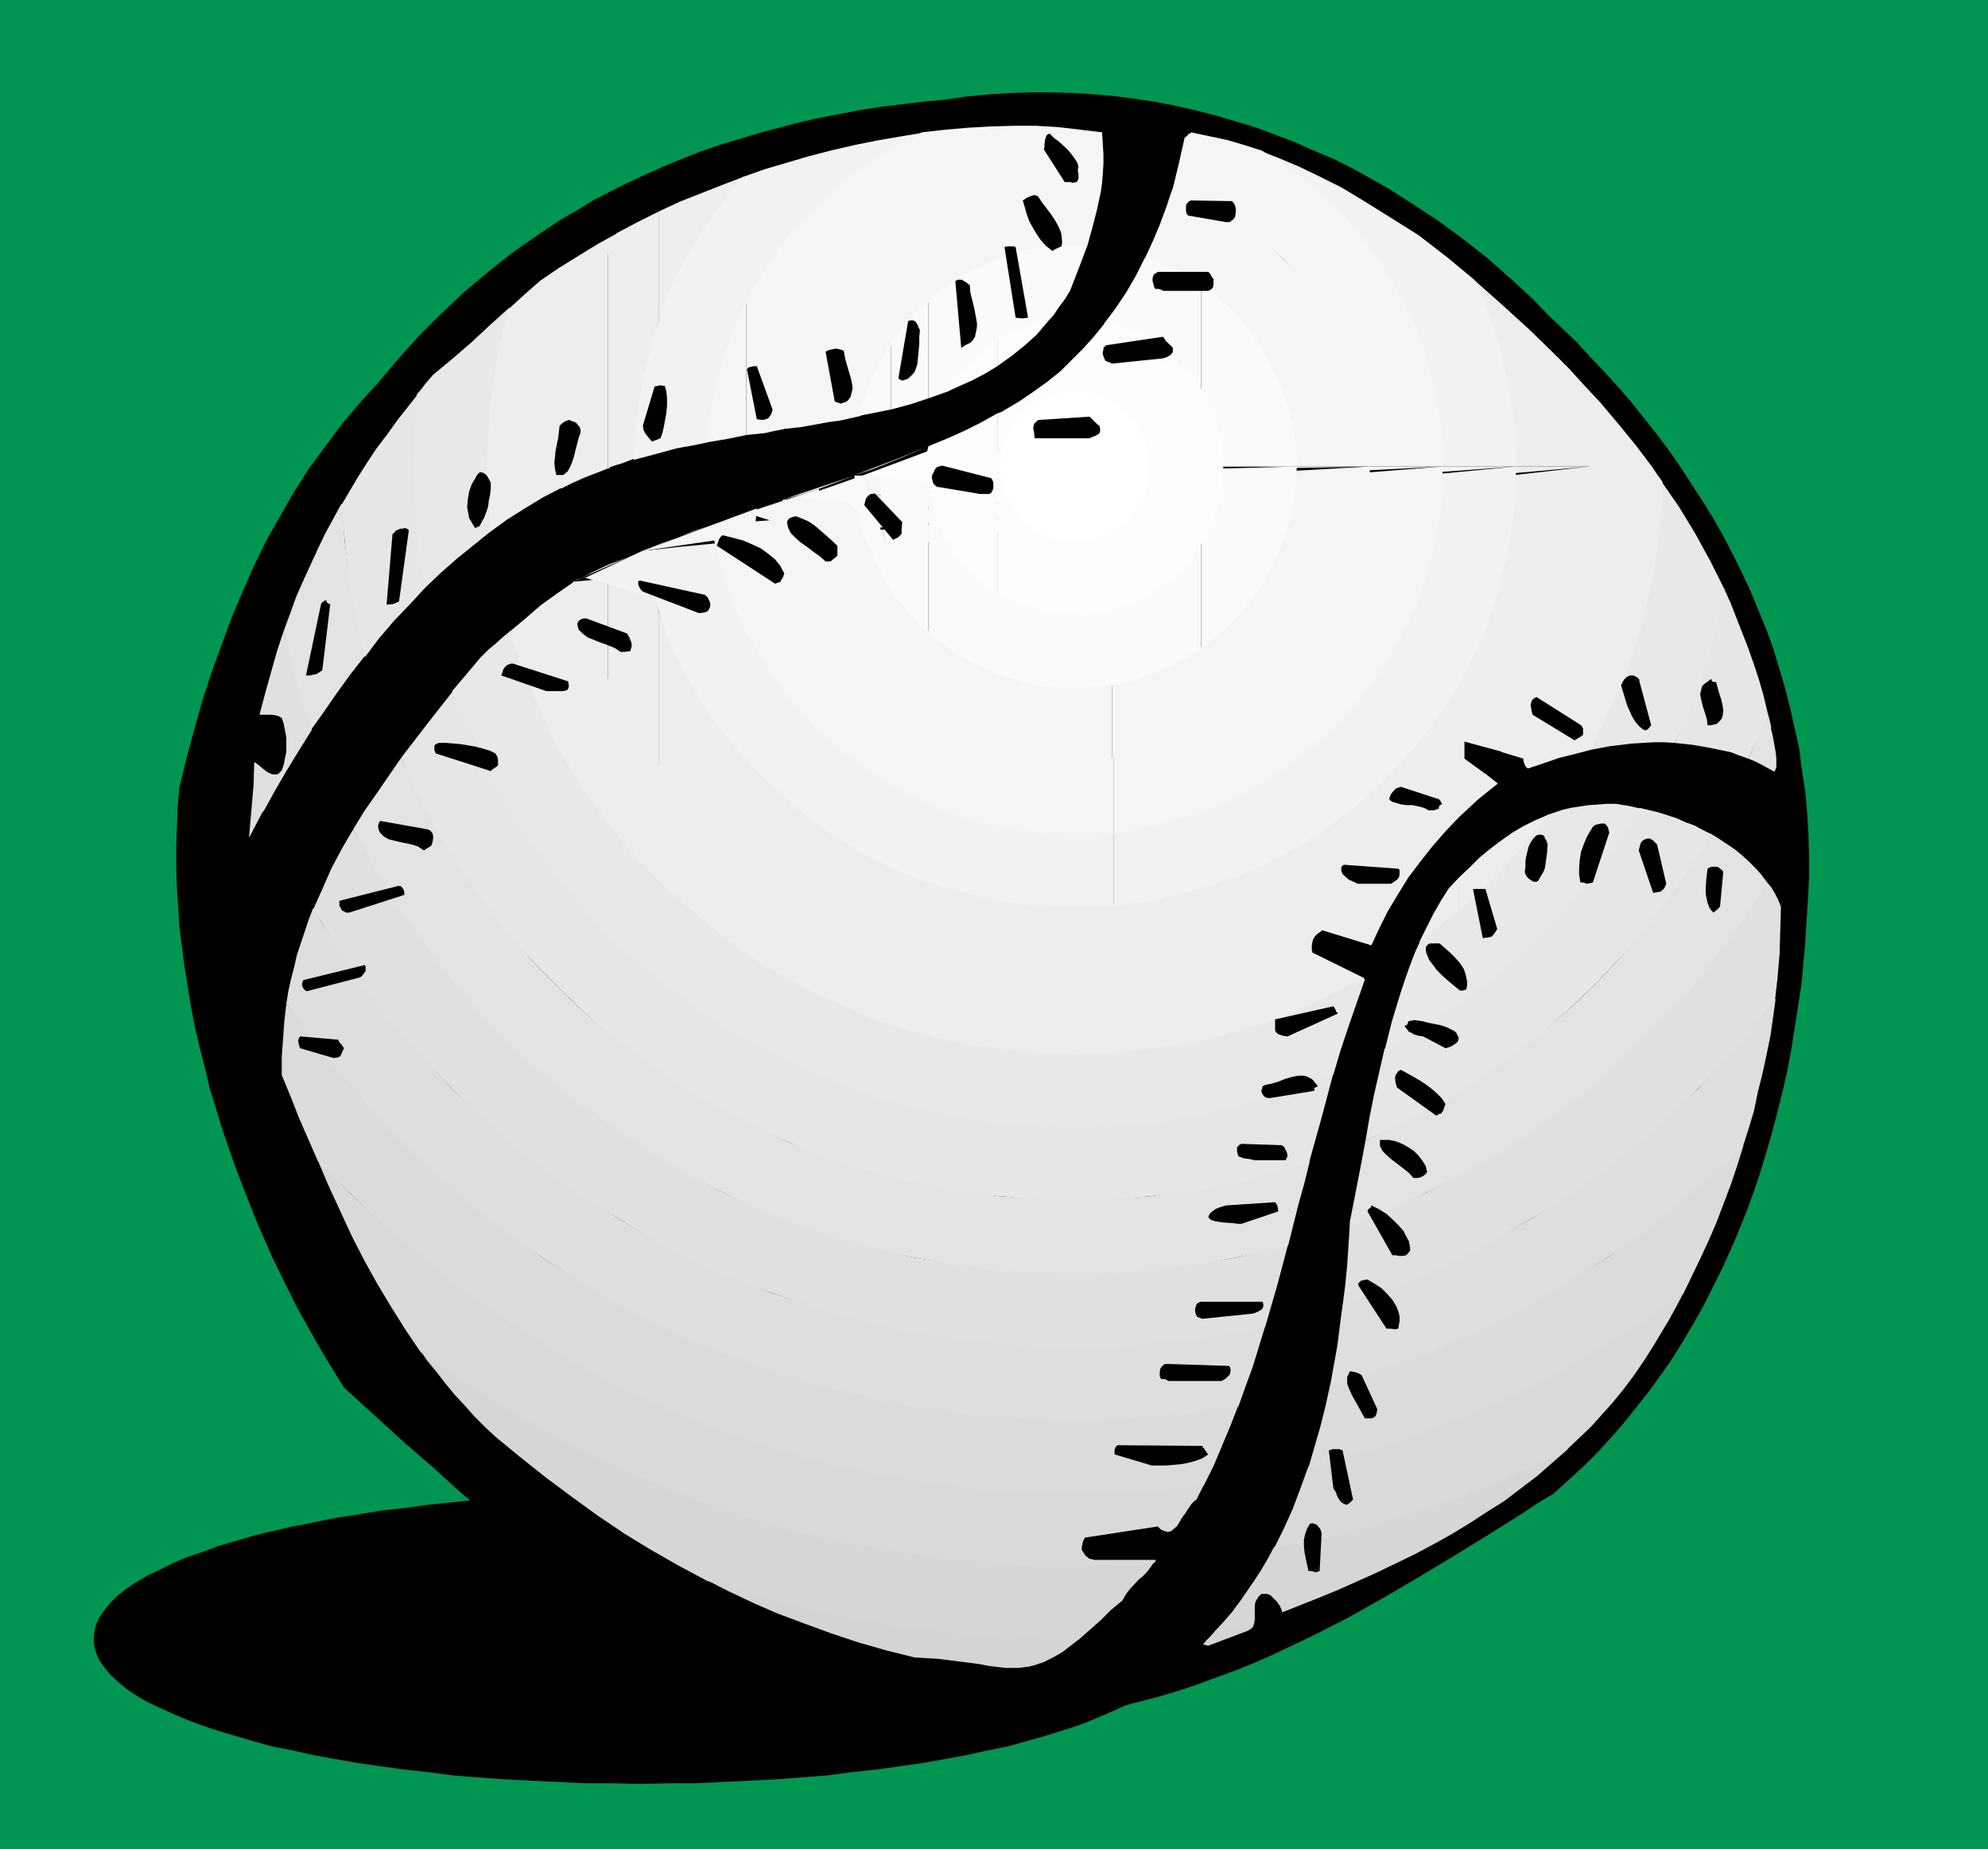
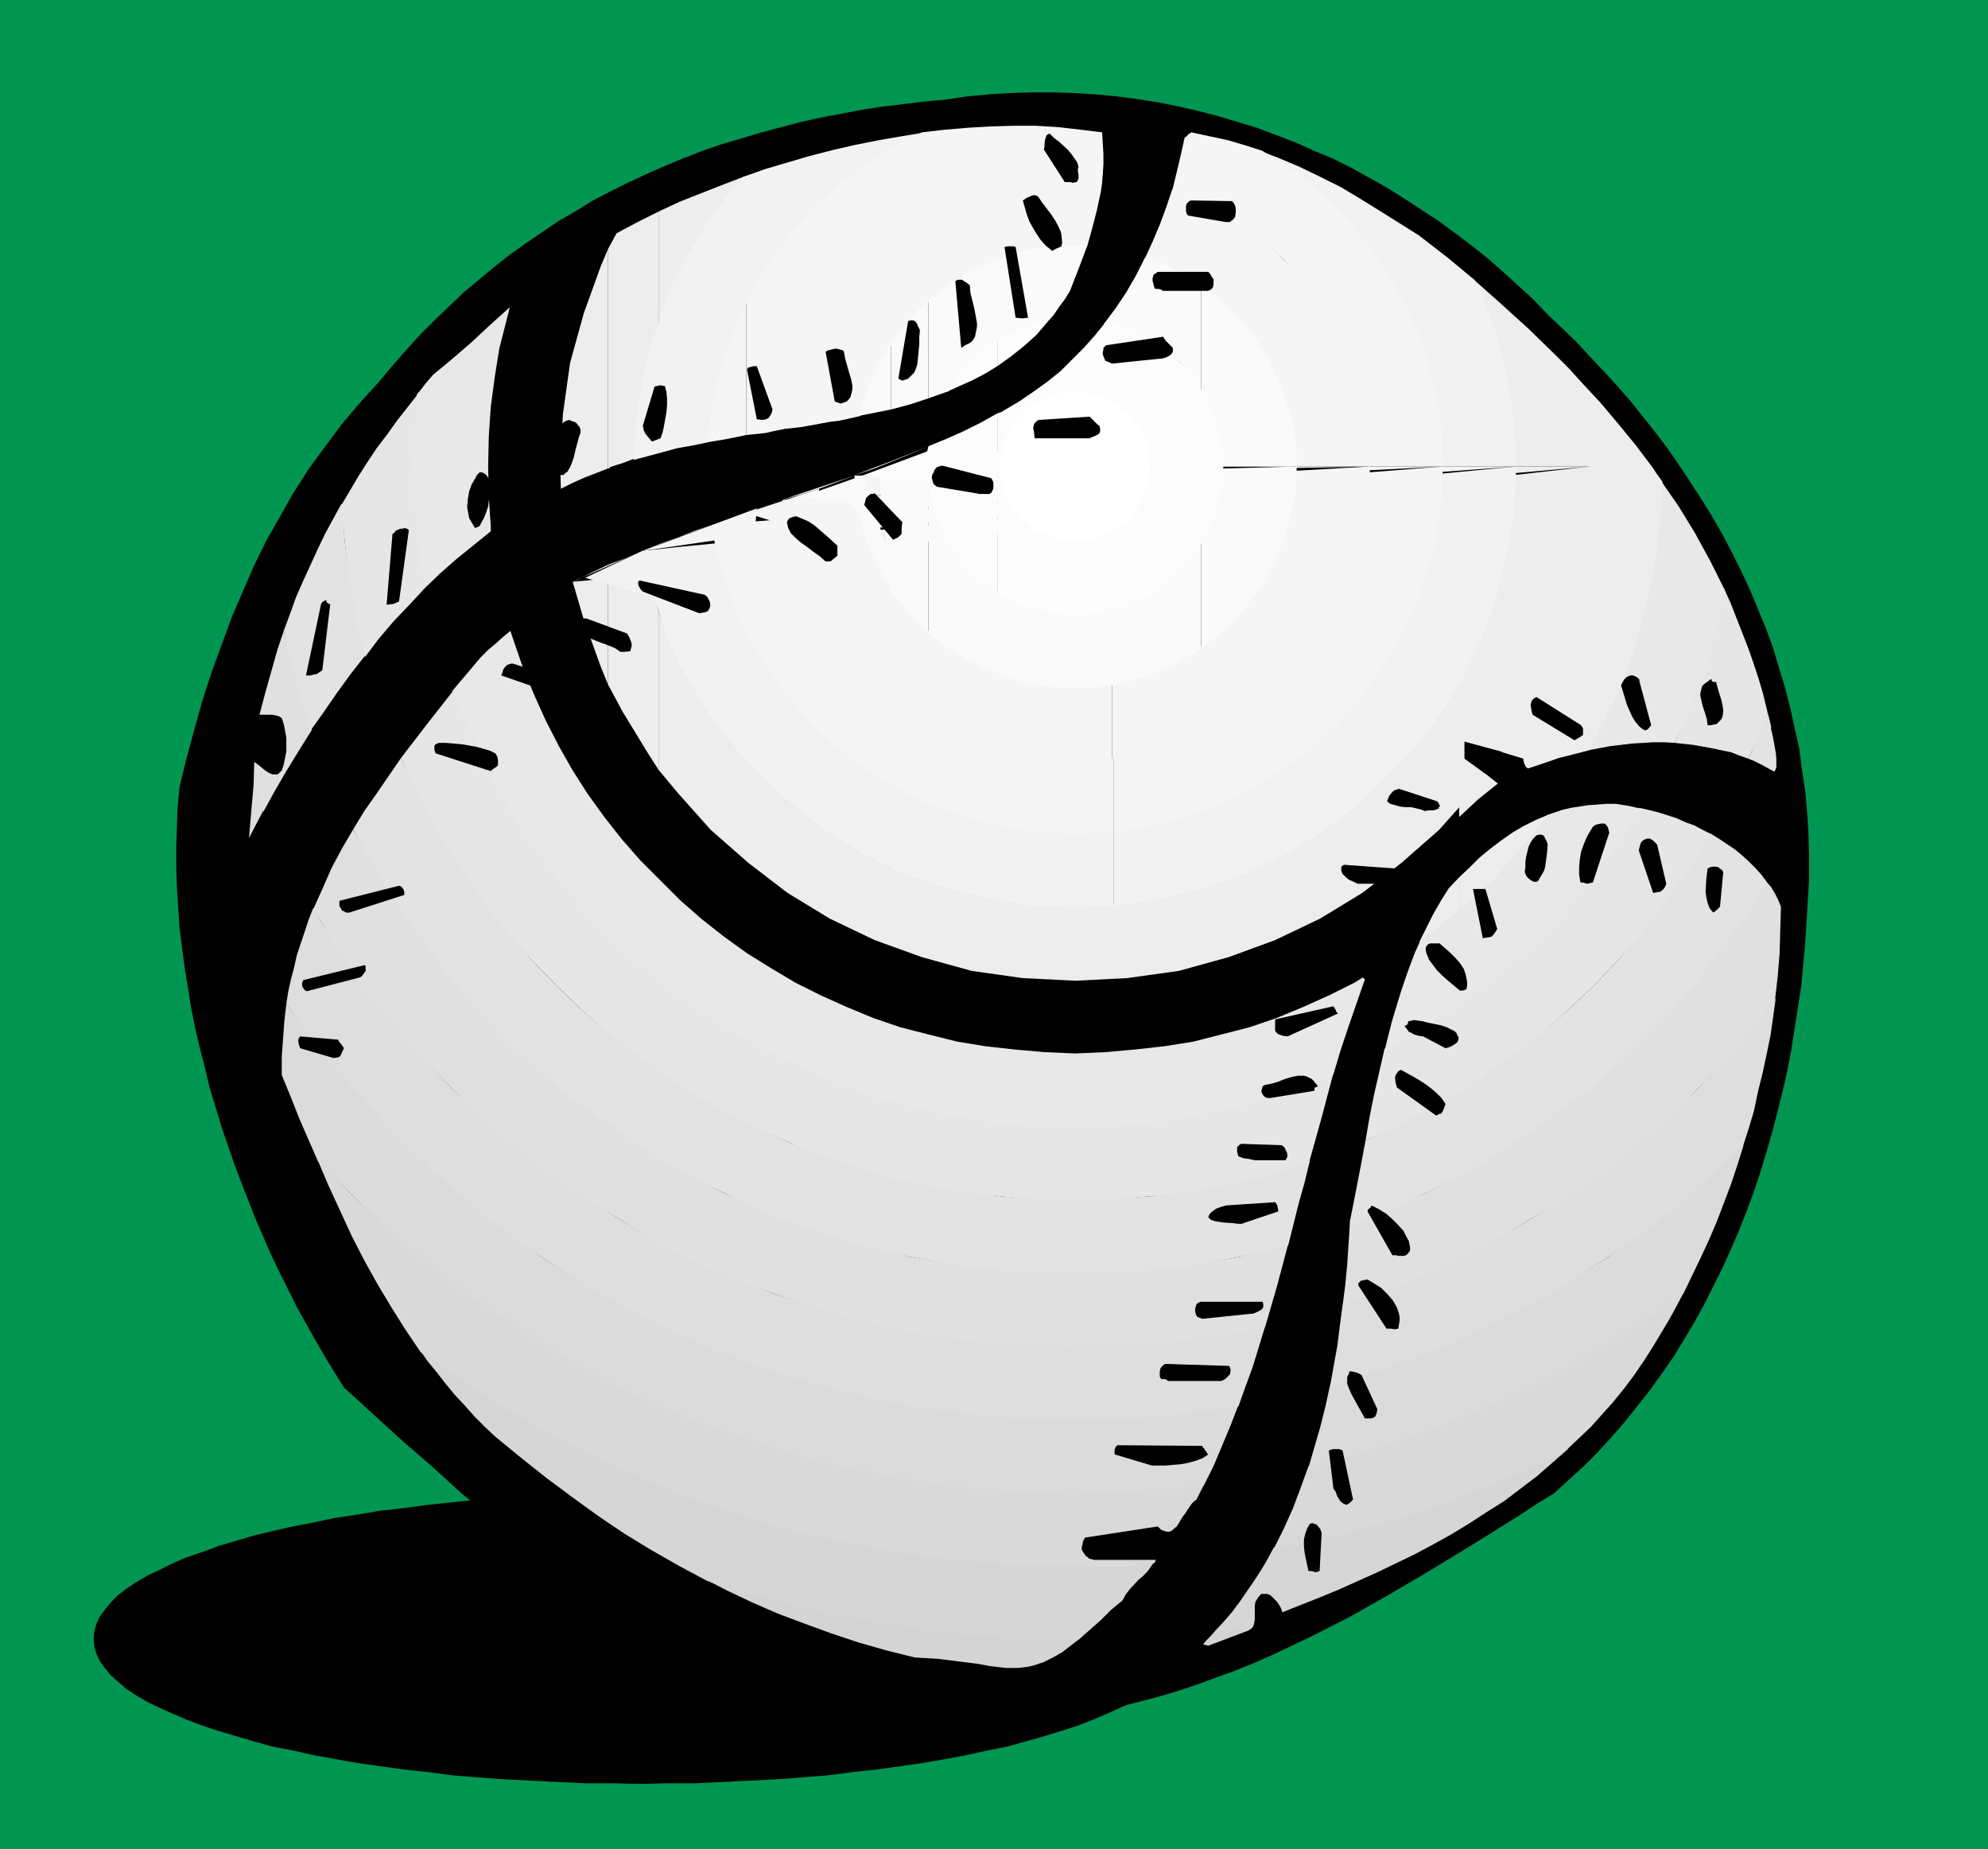
<svg xmlns="http://www.w3.org/2000/svg" xmlns:ns1="http://sodipodi.sourceforge.net/DTD/sodipodi-0.dtd" xmlns:ns2="http://www.inkscape.org/namespaces/inkscape" version="1.0" width="129.724mm" height="120.629mm" id="svg139" ns1:docname="Ball 13.wmf">
  <rect width="100%" height="100%" fill="#333333" stroke="none" />
  <ns1:namedview id="namedview139" pagecolor="#ffffff" bordercolor="#000000" borderopacity="0.25" ns2:showpageshadow="2" ns2:pageopacity="0.0" ns2:pagecheckerboard="0" ns2:deskcolor="#d1d1d1" ns2:document-units="mm" />
  <defs id="defs1">
    <pattern id="WMFhbasepattern" patternUnits="userSpaceOnUse" width="6" height="6" x="0" y="0" />
  </defs>
  <path style="fill:#009651;fill-opacity:1;fill-rule:evenodd;stroke:none" d="M 0,0 H 490.294 V 455.921 H 0 Z" id="path1" />
  <path style="fill:#000000;fill-opacity:1;fill-rule:evenodd;stroke:none" d="m 157.883,368.356 h 6.949 l 6.787,0.162 6.787,0.162 6.626,0.323 6.464,0.323 6.464,0.485 6.141,0.646 6.141,0.646 5.979,0.808 5.818,0.646 5.656,0.969 5.494,0.808 5.171,1.131 5.171,0.969 4.848,1.131 4.686,1.131 4.525,1.292 4.202,1.292 4.04,1.454 3.717,1.292 3.394,1.454 3.232,1.616 3.07,1.454 2.747,1.616 2.262,1.616 2.262,1.616 1.778,1.777 1.454,1.777 1.293,1.777 0.808,1.777 0.485,1.777 0.162,1.939 -0.162,1.777 -0.485,1.777 -0.808,1.777 -1.293,1.777 -1.454,1.777 -1.778,1.616 -2.262,1.777 -2.262,1.616 -2.747,1.616 -3.07,1.454 -3.232,1.454 -3.394,1.454 -3.717,1.454 -4.04,1.292 -4.202,1.292 -4.525,1.292 -4.686,1.292 -4.848,0.969 -5.171,1.131 -5.171,0.969 -5.494,0.969 -5.656,0.808 -5.818,0.808 -5.979,0.646 -6.141,0.808 -6.141,0.485 -6.464,0.485 -6.464,0.323 -6.626,0.323 -6.787,0.323 h -6.787 l -6.949,0.162 -6.787,-0.162 h -6.949 l -6.787,-0.323 -6.626,-0.323 -6.464,-0.323 -6.464,-0.485 -6.141,-0.485 -6.141,-0.808 -5.979,-0.646 -5.818,-0.808 -5.656,-0.808 -5.494,-0.969 -5.333,-0.969 -5.01,-1.131 -5.01,-0.969 -4.686,-1.292 -4.363,-1.292 -4.363,-1.292 -3.878,-1.292 -3.878,-1.454 -3.394,-1.454 -3.232,-1.454 -3.07,-1.454 -2.747,-1.616 -2.424,-1.616 -2.101,-1.777 -1.778,-1.616 -1.454,-1.777 -1.293,-1.777 -0.808,-1.777 -0.485,-1.777 -0.162,-1.777 0.162,-1.939 0.485,-1.777 0.808,-1.777 1.293,-1.777 1.454,-1.777 1.778,-1.777 2.101,-1.616 2.424,-1.616 2.747,-1.616 3.07,-1.454 3.232,-1.616 3.394,-1.454 3.878,-1.292 3.878,-1.454 4.363,-1.292 4.363,-1.292 4.686,-1.131 5.01,-1.131 5.01,-0.969 5.333,-1.131 5.494,-0.808 5.656,-0.969 5.818,-0.646 5.979,-0.808 6.141,-0.646 6.141,-0.646 6.464,-0.485 6.464,-0.323 6.626,-0.323 6.787,-0.162 6.949,-0.162 z" id="path2" />
  <path style="fill:#000000;fill-opacity:1;fill-rule:evenodd;stroke:none" d="m 232.542,424.094 5.494,0.323 5.494,0.162 5.333,-0.162 5.333,-0.323 5.333,-0.485 5.171,-0.646 5.171,-0.808 5.171,-0.969 5.01,-1.292 5.01,-1.292 5.01,-1.454 4.848,-1.616 4.848,-1.777 4.848,-1.777 4.848,-1.939 4.686,-2.1 9.211,-4.362 9.211,-4.685 8.888,-5.008 8.565,-5.008 8.565,-5.17 8.403,-5.17 8.242,-5.17 3.878,-2.585 4.04,-2.423 3.717,-3.393 3.717,-3.393 3.555,-3.554 3.394,-3.716 3.232,-3.716 3.07,-3.877 3.07,-3.877 2.909,-4.039 2.909,-4.201 2.586,-4.201 2.586,-4.362 2.424,-4.362 2.262,-4.524 2.262,-4.524 2.101,-4.685 1.939,-4.524 1.939,-4.847 1.778,-4.847 1.616,-4.847 1.454,-4.847 1.454,-5.008 1.293,-5.008 1.293,-5.17 1.131,-5.008 0.97,-5.17 0.808,-5.17 0.808,-5.17 0.808,-5.17 0.485,-5.17 0.485,-5.331 0.323,-5.17 0.323,-5.331 0.323,-5.493 v -5.493 l -0.162,-5.493 -0.323,-5.331 -0.485,-5.331 -0.808,-5.17 -0.646,-5.17 -1.131,-5.008 -1.131,-5.17 -1.293,-5.008 -1.454,-4.847 -1.454,-4.847 -1.778,-4.847 -1.939,-4.685 -1.939,-4.685 -2.101,-4.524 -2.262,-4.524 -2.262,-4.362 -2.586,-4.524 -2.586,-4.201 -2.747,-4.201 -2.747,-4.201 -2.909,-4.201 -2.909,-3.877 -6.302,-7.916 -3.232,-3.716 -3.394,-3.716 -3.394,-3.554 -3.394,-3.716 -3.555,-3.393 -3.555,-3.393 -3.555,-3.716 -3.717,-3.393 -3.717,-3.393 -3.878,-3.393 -3.878,-3.07 -4.04,-3.07 -4.202,-3.07 -4.202,-2.747 -4.202,-2.747 -4.363,-2.747 -4.363,-2.423 -4.363,-2.423 -4.525,-2.262 -4.686,-1.939 -4.686,-2.1 -4.686,-1.777 -4.686,-1.777 -4.848,-1.454 -4.848,-1.454 -5.01,-1.292 -5.01,-1.131 -4.848,-0.969 -5.171,-0.808 -5.01,-0.646 -5.171,-0.485 -5.171,-0.323 -5.171,-0.162 h -5.333 l -5.171,0.162 -5.171,0.323 -5.333,0.485 -5.333,0.808 -5.333,0.485 -10.666,1.292 -5.171,0.808 -5.01,0.969 -5.171,0.969 -5.01,1.131 -4.848,1.292 -4.848,1.292 -4.848,1.454 -4.848,1.454 -4.686,1.616 -4.525,1.777 -4.686,1.939 -4.363,1.939 -4.525,2.1 -4.202,2.1 -4.363,2.262 -4.202,2.585 -4.202,2.423 -4.04,2.747 -4.04,2.747 -3.878,2.747 -3.878,3.07 -3.717,3.07 -3.878,3.231 -3.555,3.393 -3.555,3.393 -3.555,3.554 -3.394,3.716 -3.394,3.877 -3.232,3.877 -4.848,5.331 -4.525,5.331 -4.202,5.655 -4.04,5.493 -3.717,5.816 -3.394,5.978 -3.394,5.978 -3.07,6.301 -2.747,6.301 -2.747,6.462 -2.424,6.624 -2.424,6.624 -2.262,6.947 -1.939,6.947 -1.939,7.109 -1.778,7.27 -0.485,5.008 -0.162,4.847 -0.162,5.008 v 5.008 l 0.162,5.008 0.323,5.008 0.323,5.008 0.646,5.008 0.646,4.847 0.808,5.008 0.808,5.008 0.97,4.847 1.131,4.847 1.293,5.008 1.131,4.847 1.454,4.685 1.454,4.847 1.616,4.685 1.616,4.685 1.778,4.685 1.778,4.524 1.778,4.524 3.878,8.886 2.101,4.362 2.101,4.201 2.101,4.201 2.262,4.039 2.262,4.039 2.262,3.877 2.262,3.716 2.424,3.877 7.434,6.785 7.272,6.624 7.272,6.301 7.11,6.462 7.272,5.978 7.272,5.816 7.272,5.655 7.595,5.331 3.717,2.423 3.878,2.585 3.878,2.262 4.04,2.423 4.04,2.262 4.202,2.1 4.04,1.939 4.363,1.939 4.363,1.939 4.363,1.777 4.525,1.616 4.686,1.616 4.848,1.454 4.848,1.292 5.01,1.292 5.01,1.131 1.293,0.485 1.293,0.323 2.586,0.323 2.424,0.162 h 2.424 l 2.262,0.162 2.262,0.162 2.424,0.485 1.131,0.323 z" id="path3" />
  <path style="fill:#d4d4d4;fill-opacity:1;fill-rule:evenodd;stroke:none" d="m 297.99,405.837 9.858,-3.716 0.485,-0.323 0.323,-0.162 0.323,-0.646 -9.211,1.131 -1.454,1.616 -0.808,0.808 -0.808,0.969 z" id="path4" />
  <path style="fill:#d4d4d4;fill-opacity:1;fill-rule:evenodd;stroke:none" d="m 173.397,389.197 5.656,1.939 13.736,3.877 13.898,3.393 14.382,2.423 14.544,1.939 14.544,0.969 15.029,0.485 h 0.97 l -2.101,1.616 -2.101,1.616 -2.262,1.292 -2.262,1.131 -2.424,0.808 -1.293,0.323 -1.293,0.162 -1.293,0.162 h -1.454 -1.454 l -1.454,-0.162 -2.747,-0.323 -2.586,-0.485 -5.01,-0.646 -5.171,-0.646 -2.747,-0.162 -2.909,-0.162 -7.11,-1.777 -6.787,-1.939 -6.787,-2.262 -6.626,-2.423 -6.464,-2.423 -6.302,-2.747 -6.141,-2.908 z" id="path5" />
  <path style="fill:#d6d6d6;fill-opacity:1;fill-rule:evenodd;stroke:none" d="m 308.979,401.314 0.323,-0.969 0.162,-0.969 v -3.393 l 0.162,-0.969 0.485,-0.808 0.323,-0.485 0.323,-0.323 0.162,-0.162 0.162,-0.162 h 0.646 0.808 l 0.808,0.323 0.485,0.485 0.323,0.323 0.808,0.808 0.323,0.485 0.323,0.485 0.323,0.646 0.323,0.969 9.373,-3.716 4.686,-1.939 4.686,-2.1 4.686,-2.1 4.686,-2.262 4.686,-2.262 4.525,-2.423 4.363,-2.423 4.525,-2.747 4.202,-2.747 4.363,-2.747 4.04,-3.07 4.04,-3.07 3.878,-3.393 3.878,-3.393 -4.202,2.1 -11.958,5.493 -12.282,5.008 -12.766,4.039 -12.766,3.877 -13.09,2.747 -5.656,1.131 -1.454,2.747 -1.616,2.747 -1.778,2.747 -1.778,2.585 -1.778,2.585 -1.939,2.585 -2.101,2.423 -2.101,2.262 z" id="path6" />
  <path style="fill:#d6d6d6;fill-opacity:1;fill-rule:evenodd;stroke:none" d="m 174.366,389.843 4.686,1.454 13.736,3.877 13.898,3.393 14.382,2.423 14.544,1.939 14.544,1.131 15.029,0.323 h 0.808 l 2.747,-2.423 2.747,-2.423 2.586,-2.585 2.747,-2.262 0.808,-1.454 0.97,-1.292 2.101,-2.262 1.131,-0.969 1.131,-1.131 0.808,-1.131 0.808,-1.131 -5.494,0.485 -13.898,0.323 -14.059,-0.323 -13.574,-1.131 -13.736,-1.616 -13.413,-2.585 -13.09,-2.747 -12.766,-3.877 -12.766,-4.039 -12.282,-5.008 -11.958,-5.493 -11.635,-5.978 -11.474,-6.462 -10.989,-6.947 -10.181,-7.432 2.101,3.07 2.262,2.747 2.262,2.908 2.262,2.747 2.424,2.585 2.424,2.747 2.586,2.585 2.586,2.423 6.302,5.17 6.302,5.008 6.302,4.685 6.464,4.685 6.464,4.362 6.626,4.039 6.787,3.877 z" id="path7" />
  <path style="fill:#d9d9d9;fill-opacity:1;fill-rule:evenodd;stroke:none" d="m 386.224,357.693 3.07,-2.908 3.07,-2.908 2.747,-3.07 2.747,-3.07 2.747,-3.393 2.424,-3.231 2.424,-3.554 2.262,-3.554 3.878,-6.462 1.778,-3.231 1.778,-3.393 -8.565,5.978 -10.181,6.462 -10.504,6.301 -10.989,5.493 -11.312,5.008 -11.474,4.524 -11.797,3.877 -11.797,3.554 -5.818,1.454 -1.939,5.331 -1.939,5.17 -2.262,5.008 -2.424,4.847 v 0 l 5.656,-1.131 13.09,-2.908 12.766,-3.716 12.766,-4.201 12.282,-5.008 11.958,-5.331 z" id="path8" />
  <path style="fill:#d9d9d9;fill-opacity:1;fill-rule:evenodd;stroke:none" d="m 103.747,333.459 9.696,6.624 10.989,7.109 11.312,6.301 11.797,6.139 11.958,5.331 12.282,5.008 12.766,4.201 12.766,3.716 13.09,2.908 13.413,2.423 13.736,1.616 13.574,1.131 14.059,0.323 13.898,-0.323 5.494,-0.485 0.323,-0.323 0.162,-0.485 v 0 h -14.544 v 0 h -0.646 l -0.646,-0.162 -0.646,-0.162 -0.323,-0.323 -0.485,-0.323 -0.323,-0.485 -0.646,-0.969 v -0.808 l 0.162,-0.646 0.162,-0.808 0.485,-0.808 17.938,-2.747 0.808,0.808 0.808,0.323 0.646,0.162 h 0.646 l 0.646,-0.323 0.485,-0.485 0.646,-0.485 0.485,-0.808 0.97,-1.616 0.646,-0.808 0.485,-0.808 1.131,-1.616 0.485,-0.485 0.646,-0.485 0.97,-1.939 0.808,-1.616 -5.818,0.485 -12.766,0.969 -13.09,0.323 -13.09,-0.323 -12.928,-0.969 -12.766,-1.616 -12.443,-2.262 -12.12,-2.747 -11.958,-3.554 -11.797,-3.877 -11.474,-4.524 -11.15,-5.008 -10.989,-5.493 -10.666,-6.301 -10.181,-6.462 -9.858,-7.109 -9.696,-7.432 -9.373,-8.078 -8.565,-8.24 -7.918,-8.24 2.747,6.462 2.909,6.301 2.909,6.301 3.07,5.978 3.232,5.816 3.394,5.655 3.555,5.655 z" id="path9" />
  <path style="fill:#dbdbdb;fill-opacity:1;fill-rule:evenodd;stroke:none" d="m 430.017,282.406 -1.454,4.685 -1.616,4.847 -1.778,4.685 -1.778,4.685 -1.939,4.524 -2.101,4.524 -2.101,4.362 -2.101,4.362 -8.242,5.816 -10.504,6.624 -10.504,6.301 -10.827,5.493 -11.312,5.008 -11.635,4.524 -11.797,4.039 -11.797,3.554 -5.818,1.454 1.454,-5.008 1.454,-5.008 1.293,-5.17 1.131,-5.17 7.11,-2.1 10.827,-3.716 10.827,-4.201 10.342,-4.847 10.019,-5.008 9.858,-5.655 9.534,-5.978 9.211,-6.785 8.888,-6.947 8.565,-7.27 z" id="path10" />
  <path style="fill:#dbdbdb;fill-opacity:1;fill-rule:evenodd;stroke:none" d="m 78.376,286.283 7.757,7.755 8.565,8.401 9.211,7.916 9.534,7.432 10.019,7.109 10.342,6.624 10.666,6.301 10.827,5.493 11.15,5.008 11.635,4.524 11.797,4.039 11.958,3.554 12.12,2.585 12.443,2.262 12.766,1.777 12.928,0.808 13.09,0.485 13.09,-0.485 12.766,-0.808 5.818,-0.646 2.424,-4.847 2.101,-5.008 2.101,-5.008 1.939,-5.008 -4.525,0.808 -11.635,1.454 -12.12,0.969 -11.958,0.323 -12.12,-0.323 -11.958,-0.969 -11.635,-1.454 -11.635,-2.1 -11.474,-2.747 -11.312,-3.07 -10.827,-3.716 -10.827,-4.201 -10.342,-4.847 -10.019,-5.008 -9.858,-5.655 -9.534,-5.978 -9.211,-6.785 -8.888,-6.947 -8.565,-7.27 -8.08,-7.916 -7.918,-8.078 -7.272,-8.563 -7.11,-8.886 -5.979,-8.078 -0.485,4.201 -0.323,4.524 -0.323,4.362 v 4.524 l 1.131,2.747 1.131,2.747 2.101,5.331 2.262,5.17 z" id="path11" />
  <path style="fill:#dedede;fill-opacity:1;fill-rule:evenodd;stroke:none" d="m 437.936,246.217 -0.646,4.685 -0.646,4.524 -0.97,4.685 -0.97,4.524 -1.131,4.524 -0.97,4.685 -1.293,4.362 -1.454,4.524 -6.464,6.301 -8.726,7.432 -8.726,7.109 -9.373,6.462 -9.534,6.139 -9.696,5.655 -10.181,5.17 -10.342,4.847 -10.827,4.039 -10.827,3.716 -7.11,2.1 1.778,-9.855 0.646,-5.17 0.646,-4.847 8.565,-2.908 10.019,-4.039 9.534,-4.362 9.373,-4.685 9.05,-5.331 8.726,-5.655 8.565,-6.139 8.403,-6.301 7.918,-6.947 7.434,-6.947 6.949,-7.593 6.949,-7.755 z" id="path12" />
  <path style="fill:#dedede;fill-opacity:1;fill-rule:evenodd;stroke:none" d="m 70.619,247.509 5.818,8.24 7.11,8.724 7.434,8.724 7.757,8.078 8.08,7.755 8.726,7.432 8.726,7.109 9.373,6.462 9.534,6.139 9.696,5.655 10.181,5.17 10.342,4.847 10.827,4.039 10.827,3.716 11.312,3.07 11.474,2.747 11.635,2.1 11.635,1.454 11.958,1.131 12.12,0.162 11.958,-0.162 12.12,-1.131 11.635,-1.454 4.525,-0.646 1.778,-5.008 1.778,-4.847 3.07,-10.017 -3.07,0.646 -10.827,1.777 -10.827,1.454 -10.989,0.969 -11.15,0.162 -11.312,-0.162 -10.989,-0.969 -10.827,-1.454 -10.827,-1.777 -10.342,-2.585 -10.342,-2.908 -10.019,-3.231 -10.019,-4.039 -9.534,-4.362 -9.373,-4.685 -9.05,-5.331 -8.726,-5.655 -8.565,-6.139 -8.403,-6.301 -7.757,-6.947 -7.595,-6.947 -6.949,-7.593 -6.949,-7.755 -6.464,-8.401 -5.979,-8.563 -5.818,-8.724 -2.101,-3.554 -1.131,2.908 -0.97,2.908 -0.97,2.908 -0.97,2.908 -0.646,2.908 -0.808,3.07 -0.646,2.908 z" id="path13" />
  <path style="fill:#dedede;fill-opacity:1;fill-rule:evenodd;stroke:none" d="m 62.539,193.548 2.424,5.978 v 0.323 l -1.778,3.393 -1.778,3.393 z" id="path14" />
  <path style="fill:#e0e0e0;fill-opacity:1;fill-rule:evenodd;stroke:none" d="m 437.774,246.54 0.646,-5.655 0.485,-5.816 0.162,-5.816 0.162,-5.655 -0.646,-1.616 -0.808,-1.616 -0.97,-1.616 -1.131,-1.292 -0.323,0.646 -5.333,8.24 -5.333,7.593 -5.979,7.593 -6.302,7.27 -6.626,6.785 -6.949,6.624 -7.11,6.301 -7.595,5.978 -7.595,5.331 -8.242,5.331 -8.242,4.685 -8.726,4.524 -8.726,3.877 -9.05,3.554 -0.646,0.323 -0.646,9.855 -0.485,5.008 -0.646,5.008 8.565,-3.07 10.019,-3.716 9.534,-4.362 9.373,-4.847 9.05,-5.493 9.05,-5.493 8.565,-5.978 8.08,-6.462 7.918,-6.785 7.434,-7.27 7.272,-7.593 6.787,-7.755 z" id="path15" />
  <path style="fill:#e0e0e0;fill-opacity:1;fill-rule:evenodd;stroke:none" d="m 62.539,193.71 2.262,5.816 0.162,0.646 2.747,-5.008 2.909,-5.008 3.07,-5.008 3.232,-5.17 -1.939,-5.816 -2.586,-9.532 -2.424,-9.047 -1.616,4.847 -1.454,5.17 -1.454,5.17 -1.454,5.493 h 2.586 0.646 l 0.808,0.162 0.646,0.162 0.808,0.485 0.485,1.454 0.323,1.616 0.323,1.777 v 1.616 1.777 l -0.323,1.616 -0.323,1.616 -0.485,1.454 -0.485,0.485 -0.323,0.323 -0.323,0.162 h -0.485 -0.646 l -0.808,-0.323 -0.808,-0.485 -0.808,-0.646 -0.97,-0.808 -1.131,-0.808 z" id="path16" />
  <path style="fill:#e0e0e0;fill-opacity:1;fill-rule:evenodd;stroke:none" d="m 77.245,224.245 2.101,3.231 5.656,9.047 5.979,8.563 6.464,8.078 6.949,7.755 7.11,7.593 7.595,7.27 7.757,6.785 8.242,6.462 8.565,5.978 8.888,5.493 9.05,5.493 9.373,4.847 9.534,4.362 10.019,3.716 10.019,3.393 10.342,2.908 10.342,2.585 10.827,1.939 10.827,1.292 10.989,0.969 11.312,0.162 11.15,-0.162 10.989,-0.969 10.827,-1.292 10.827,-1.939 3.07,-0.646 2.909,-10.017 2.747,-10.34 -2.909,0.808 -9.534,2.423 -9.858,1.616 -9.858,1.131 -10.181,0.969 -10.181,0.162 -10.181,-0.162 -10.342,-0.969 -9.858,-1.131 -9.858,-1.616 -9.534,-2.423 -9.534,-2.585 -9.05,-3.231 -9.211,-3.554 -8.726,-3.877 -8.726,-4.524 -8.242,-4.685 -8.08,-5.331 -7.757,-5.331 -7.434,-5.978 -7.272,-6.301 -6.949,-6.624 -6.626,-6.785 -6.302,-7.27 -5.979,-7.593 -5.333,-7.593 -5.171,-8.24 -4.848,-8.24 -3.07,-5.331 -2.747,4.685 -2.586,4.847 -2.262,5.17 z" id="path17" />
  <path style="fill:#e3e3e3;fill-opacity:1;fill-rule:evenodd;stroke:none" d="m 421.776,205.504 2.101,1.292 1.939,1.292 1.939,1.292 1.778,1.454 1.778,1.616 1.616,1.616 1.454,1.616 1.454,1.939 -0.323,0.485 -5.171,8.24 -5.656,7.755 -5.818,7.593 -6.141,7.27 -6.787,6.785 -6.787,6.624 -7.272,6.301 -7.595,5.816 -7.757,5.493 -8.242,5.331 -8.242,4.685 -8.726,4.362 -8.726,4.201 -9.05,3.554 -0.646,0.162 v -0.969 l 0.97,-4.847 0.97,-5.008 0.97,-5.008 0.97,-5.17 6.949,-3.231 7.595,-4.039 7.757,-4.362 7.272,-4.685 7.11,-5.008 6.787,-5.331 6.626,-5.655 6.302,-5.978 5.979,-6.301 5.494,-6.624 5.494,-6.785 5.01,-7.109 4.686,-7.27 z" id="path18" />
  <path style="fill:#e3e3e3;fill-opacity:1;fill-rule:evenodd;stroke:none" d="m 69.973,155.582 2.101,9.047 2.747,9.532 1.778,5.978 3.232,-4.524 3.232,-4.685 3.394,-4.685 3.555,-4.524 -0.162,-1.454 -1.939,-8.724 -1.616,-8.886 -1.293,-9.209 -0.646,-9.047 -0.162,-0.162 -4.04,7.432 -1.778,3.716 -1.778,3.877 -1.778,3.877 -1.778,4.039 -1.454,4.039 z" id="path19" />
  <path style="fill:#e3e3e3;fill-opacity:1;fill-rule:evenodd;stroke:none" d="m 87.102,204.534 2.909,5.331 4.686,8.24 5.333,8.24 5.494,7.755 5.818,7.593 6.302,7.27 6.626,6.785 6.787,6.624 7.272,6.301 7.595,5.816 7.918,5.493 8.08,5.331 8.242,4.685 8.726,4.362 8.726,4.201 9.211,3.554 9.05,3.07 9.534,2.747 9.534,2.1 9.858,1.777 9.858,1.292 10.342,0.808 10.181,0.162 10.181,-0.162 10.181,-0.808 9.858,-1.292 9.858,-1.777 9.534,-2.1 2.909,-0.808 2.586,-10.34 1.454,-5.17 1.293,-5.331 -4.202,1.454 -8.403,2.423 -8.726,1.939 -9.05,1.616 -9.05,1.292 -9.211,0.646 -9.211,0.162 -9.373,-0.162 -9.211,-0.646 -9.05,-1.292 -9.05,-1.616 -8.726,-1.939 -8.403,-2.423 -8.403,-2.908 -8.242,-3.07 -8.08,-3.716 -7.757,-4.039 -7.757,-4.362 -7.11,-4.685 -7.11,-5.008 -6.949,-5.331 -6.626,-5.655 -6.141,-5.978 -6.141,-6.301 -5.494,-6.624 -5.494,-6.785 -5.01,-7.109 -4.686,-7.27 -4.363,-7.755 -4.04,-7.593 -3.07,-6.624 -5.979,8.724 -3.07,4.362 z" id="path20" />
  <path style="fill:#e3e3e3;fill-opacity:1;fill-rule:evenodd;stroke:none" d="m 431.148,187.086 0.808,-1.616 3.07,-8.401 0.646,-2.262 0.646,2.262 0.485,2.1 v 0.646 l 0.162,0.646 0.323,1.454 0.646,3.554 0.162,1.616 v 1.454 0.646 l -0.162,0.485 -0.162,0.323 -0.162,0.323 -3.232,-1.777 -1.616,-0.808 z" id="path21" />
  <path style="fill:#e6e6e6;fill-opacity:1;fill-rule:evenodd;stroke:none" d="m 404.323,199.203 4.686,1.131 4.525,1.454 2.101,0.969 2.262,0.808 2.101,1.131 1.939,0.969 -1.778,3.231 -4.848,7.27 -5.01,7.109 -5.333,6.785 -5.818,6.624 -5.979,6.301 -6.302,5.978 -6.626,5.816 -6.787,5.331 -7.11,5.008 -7.272,4.847 -7.757,4.201 -7.595,4.039 -6.949,3.07 0.97,-5.655 1.131,-5.655 2.586,-11.309 1.131,-0.646 6.949,-3.877 6.626,-4.201 6.464,-4.524 5.979,-4.685 5.979,-5.331 5.656,-5.331 5.333,-5.655 5.171,-5.978 4.848,-5.978 4.525,-6.462 4.202,-6.624 z" id="path22" />
  <path style="fill:#e6e6e6;fill-opacity:1;fill-rule:evenodd;stroke:none" d="m 84.194,124.562 0.808,8.886 1.131,9.209 1.454,8.886 1.939,8.724 0.485,1.777 3.394,-4.524 3.717,-4.362 3.878,-4.039 3.878,-4.201 -0.808,-5.17 -0.97,-8.078 -0.646,-8.401 -0.162,-8.24 0.162,-8.24 0.646,-8.401 0.162,-1.454 -5.333,6.785 -2.424,3.393 -2.586,3.393 -2.262,3.393 -2.262,3.554 -2.101,3.554 z" id="path23" />
  <path style="fill:#e6e6e6;fill-opacity:1;fill-rule:evenodd;stroke:none" d="m 98.899,186.924 2.909,6.624 3.878,7.593 4.525,7.755 4.686,7.27 5.01,7.109 5.333,6.785 5.818,6.624 6.141,6.301 6.141,5.978 6.626,5.816 6.949,5.331 7.11,5.008 7.11,4.847 7.757,4.201 7.757,4.039 8.08,3.554 8.08,3.393 8.565,2.747 8.403,2.585 8.726,1.777 9.05,1.777 9.05,0.969 9.211,0.808 9.373,0.162 9.211,-0.162 9.211,-0.808 9.05,-0.969 9.05,-1.777 8.726,-1.777 8.403,-2.585 4.04,-1.292 3.07,-10.986 2.909,-10.986 -0.323,0.323 -7.434,2.908 -7.595,2.585 -7.595,2.1 -7.918,1.939 -8.08,1.454 -8.08,0.969 -8.403,0.646 -8.242,0.162 -8.403,-0.162 -8.242,-0.646 -8.08,-0.969 -8.242,-1.454 -7.757,-1.939 -7.757,-2.1 -7.434,-2.585 -7.434,-2.908 -7.11,-3.231 -7.11,-3.716 -6.949,-3.877 -6.464,-4.201 -6.464,-4.524 -6.141,-4.685 -5.979,-5.331 -5.656,-5.331 -5.333,-5.655 -5.171,-5.978 -4.848,-5.978 -4.525,-6.462 -4.202,-6.624 -3.878,-6.785 -3.717,-7.109 -3.232,-7.109 -2.909,-7.432 -0.323,-0.646 -6.464,8.24 z" id="path24" />
  <path style="fill:#e6e6e6;fill-opacity:1;fill-rule:evenodd;stroke:none" d="m 431.148,187.086 0.808,-1.616 3.394,-8.078 0.485,-2.1 -0.97,-4.039 -1.131,-3.877 -1.293,-3.877 -1.293,-3.716 -1.454,-3.716 -1.454,-3.716 -1.454,-3.716 -1.616,-3.554 -0.485,2.747 -1.939,7.916 -1.939,7.593 -2.747,7.593 -2.909,7.432 -2.101,4.847 4.525,0.485 4.525,0.808 2.262,0.485 2.424,0.485 2.101,0.808 z" id="path25" />
  <path style="fill:#e8e8e8;fill-opacity:1;fill-rule:evenodd;stroke:none" d="m 404.484,199.364 -2.909,-0.646 -3.07,-0.485 h -2.262 l -2.262,0.162 -2.262,0.162 -2.101,0.323 -2.101,0.323 -2.101,0.485 -1.939,0.646 -1.939,0.646 -0.485,0.646 -4.202,5.331 -4.525,5.17 -4.686,5.008 -5.333,5.008 -5.171,4.524 -5.333,4.201 -1.454,0.969 -1.454,3.231 -1.293,3.393 -1.131,3.231 -1.131,3.393 -2.101,6.947 -1.778,7.109 1.293,-0.969 6.949,-3.877 6.626,-4.201 6.302,-4.524 6.141,-4.685 6.141,-5.17 5.494,-5.493 5.494,-5.655 5.171,-5.978 4.686,-6.139 4.525,-6.301 4.202,-6.624 z" id="path26" />
  <path style="fill:#e8e8e8;fill-opacity:1;fill-rule:evenodd;stroke:none" d="m 102.777,97.259 v 1.131 l -0.485,8.401 -0.323,8.24 0.323,8.24 0.485,8.401 1.131,8.078 0.808,5.331 3.878,-3.716 4.04,-3.554 4.202,-3.393 4.202,-3.393 v -1.292 l -0.485,-7.109 -0.162,-7.593 0.162,-7.432 0.485,-7.27 0.97,-7.27 1.131,-7.109 1.778,-6.947 0.808,-3.231 -4.848,4.362 -4.686,4.362 -4.686,4.039 -4.686,3.877 -0.97,1.131 -0.97,1.131 -0.97,1.292 z" id="path27" />
  <path style="fill:#e8e8e8;fill-opacity:1;fill-rule:evenodd;stroke:none" d="m 111.504,170.445 0.485,0.646 2.909,7.27 3.394,7.27 3.555,7.109 3.878,6.785 4.202,6.624 4.525,6.301 4.686,6.139 5.333,5.978 5.333,5.655 5.656,5.493 5.979,5.17 6.302,4.685 6.141,4.524 6.626,4.201 6.949,3.877 6.949,3.554 7.434,3.393 7.272,2.908 7.595,2.747 7.757,1.939 7.757,1.939 8.242,1.454 8.08,1.131 8.242,0.485 8.403,0.323 8.242,-0.323 8.403,-0.485 8.08,-1.131 8.08,-1.454 7.918,-1.939 7.595,-1.939 7.757,-2.747 7.272,-2.908 0.323,-0.162 1.778,-5.978 1.939,-5.816 4.04,-11.632 -0.485,-0.485 -2.101,1.292 -6.141,3.07 -6.464,2.908 -6.626,2.747 -6.626,2.262 -6.949,1.777 -6.949,1.777 -7.11,1.131 -7.272,0.808 -7.272,0.646 -7.434,0.323 -7.595,-0.323 -7.272,-0.646 -7.272,-0.808 -6.949,-1.131 -7.11,-1.777 -6.949,-1.777 -6.626,-2.262 -6.626,-2.747 -6.464,-2.908 -6.141,-3.07 -5.979,-3.554 -5.979,-3.716 -5.818,-4.201 -5.333,-4.201 -5.171,-4.524 -5.01,-5.008 -5.01,-5.008 -4.525,-5.17 -4.202,-5.331 -4.202,-5.816 -3.717,-5.816 -3.394,-5.978 -3.232,-6.301 -2.909,-6.462 -2.747,-6.624 -2.262,-6.624 -0.808,-2.423 -1.778,1.454 -1.778,1.616 -1.939,1.616 -1.939,1.939 -1.616,1.939 -1.778,2.1 -1.778,2.1 z" id="path28" />
  <path style="fill:#e8e8e8;fill-opacity:1;fill-rule:evenodd;stroke:none" d="m 413.049,183.208 2.262,-4.847 2.909,-7.27 2.747,-7.755 2.101,-7.593 1.939,-7.916 0.323,-2.423 -3.555,-7.109 -3.717,-6.785 -4.04,-6.624 -4.363,-6.301 v 4.039 l -0.485,7.109 -0.97,7.27 -1.131,7.109 -1.616,7.109 -1.939,6.785 -2.262,6.624 -2.747,6.624 -2.909,6.462 -3.07,6.301 -0.646,0.969 5.171,-0.969 5.333,-0.646 2.747,-0.162 2.586,-0.162 h 2.747 z" id="path29" />
  <path style="fill:#ededed;fill-opacity:1;fill-rule:evenodd;stroke:none" d="m 359.883,216.328 v 8.078 l 2.747,-2.262 5.01,-4.685 4.686,-5.008 4.525,-5.17 4.363,-5.655 0.485,-0.646 -3.07,1.292 -2.909,1.454 -2.747,1.616 -2.747,1.939 -2.586,1.939 -2.747,2.262 -2.424,2.423 z" id="path30" />
  <path style="fill:#ededed;fill-opacity:1;fill-rule:evenodd;stroke:none" d="m 359.883,198.718 v 2.747 l 4.686,-4.362 2.424,-1.939 2.424,-1.939 -3.07,-2.423 -3.555,4.847 z" id="path31" />
  <path style="fill:#ededed;fill-opacity:1;fill-rule:evenodd;stroke:none" d="m 392.041,184.986 0.646,-0.969 3.07,-6.301 3.07,-6.462 2.586,-6.301 2.262,-6.947 1.939,-6.785 1.616,-6.947 1.293,-7.27 0.808,-7.27 0.646,-7.109 v -3.877 l -1.293,-1.777 -1.293,-1.939 h -15.514 l -0.646,-12.763 -1.293,-8.078 4.686,5.008 4.363,5.17 4.363,5.331 4.04,5.331 h -15.514 l -0.646,12.925 -1.778,12.602 -3.394,12.117 -4.202,11.632 -5.333,10.986 -6.141,10.178 5.333,1.616 v 0.323 l 0.162,0.808 0.323,0.646 0.162,0.323 0.485,0.323 3.878,-1.292 3.717,-1.292 3.878,-0.969 z" id="path32" />
-   <path style="fill:#ededed;fill-opacity:1;fill-rule:evenodd;stroke:none" d="m 359.883,201.465 v -2.747 l -5.333,5.816 -8.888,8.078 -9.696,7.432 -10.504,6.301 -11.15,5.331 -11.635,4.201 -11.958,3.393 -12.766,1.777 -12.766,0.646 -12.928,-0.646 -12.605,-1.777 -12.12,-3.393 -11.635,-4.201 -10.989,-5.331 -10.666,-6.301 -9.696,-7.432 -8.888,-8.078 -8.08,-8.886 -7.595,-9.855 -6.141,-10.501 -5.494,-10.986 -4.202,-11.632 -2.586,-9.209 -4.202,2.908 -4.04,2.908 -3.717,3.231 -3.878,3.231 0.808,2.262 2.262,6.947 2.747,6.301 2.909,6.462 3.07,6.301 3.555,6.139 3.717,5.816 4.202,5.655 4.363,5.655 4.525,5.17 4.848,5.008 5.01,4.685 5.171,4.524 5.494,4.362 5.656,4.201 5.818,3.716 6.302,3.554 6.141,3.07 6.464,2.908 6.464,2.747 6.787,2.262 6.949,1.939 6.787,1.616 7.272,1.131 7.272,0.969 7.272,0.646 7.595,0.162 7.434,-0.162 7.272,-0.646 7.272,-0.969 7.272,-1.131 6.787,-1.616 6.949,-1.939 6.787,-2.262 6.464,-2.747 6.464,-2.908 6.141,-3.07 2.424,-1.292 -12.766,-6.301 -0.162,-0.808 v -0.969 l 0.162,-0.808 0.162,-0.646 0.485,-0.808 0.485,-0.485 0.646,-0.485 0.646,-0.485 12.12,3.716 1.939,-4.201 2.101,-4.201 2.424,-4.039 2.586,-4.201 2.909,-3.877 3.07,-3.877 3.232,-3.716 z" id="path33" />
  <path style="fill:#ededed;fill-opacity:1;fill-rule:evenodd;stroke:none" d="m 359.883,224.406 v -8.078 l -2.586,2.747 -1.939,3.07 -1.939,3.393 -1.616,3.231 -1.778,3.554 1.778,-1.292 5.494,-4.362 z" id="path34" />
-   <path style="fill:#ededed;fill-opacity:1;fill-rule:evenodd;stroke:none" d="m 125.563,76.095 -0.97,2.908 -1.616,6.785 -1.131,7.27 -0.97,7.27 -0.485,7.27 -0.323,7.432 0.323,7.593 0.485,7.109 v 1.454 l 4.202,-3.07 4.363,-2.747 4.525,-2.747 4.686,-2.423 -0.323,-5.17 0.646,-12.763 1.939,-12.763 3.232,-11.955 4.202,-11.632 4.202,-8.563 -5.01,2.747 -5.01,3.07 -4.686,2.908 -4.525,3.07 -3.878,3.393 z" id="path35" />
  <path style="fill:#ededed;fill-opacity:1;fill-rule:evenodd;stroke:none" d="m 392.041,115.03 -0.646,-12.763 -1.293,-7.916 -3.07,-3.393 -3.232,-3.231 -6.626,-6.462 -7.11,-6.462 -7.11,-6.301 2.262,4.362 3.555,10.017 2.747,10.34 1.616,10.824 0.646,10.986 z" id="path36" />
  <path style="fill:#ededed;fill-opacity:1;fill-rule:evenodd;stroke:none" d="m 162.408,150.735 v 39.097 l 4.848,5.816 8.08,9.047 9.211,8.078 9.696,7.432 10.342,6.301 11.15,5.331 11.635,4.201 12.282,3.393 12.605,1.777 12.928,0.646 12.766,-0.646 12.766,-1.777 12.282,-3.393 11.474,-4.201 11.15,-5.331 10.342,-6.301 9.696,-7.432 9.211,-8.078 8.08,-9.047 3.555,-4.685 -5.333,-3.877 v -4.201 l 9.534,2.585 5.979,-10.017 5.333,-10.986 4.202,-11.632 3.394,-12.279 1.778,-12.602 0.646,-12.925 -229.633,26.173 v -5.655 l 229.633,-20.518 h -18.261 l -0.646,10.986 -1.616,10.824 -2.747,10.34 -3.555,10.017 -4.525,9.532 -5.656,8.886 -6.141,8.401 -6.949,7.593 -7.918,7.109 -8.242,6.301 -8.888,5.493 -9.534,4.524 -10.019,3.554 -10.504,2.747 -10.666,1.616 -10.989,0.646 -11.15,-0.646 -10.666,-1.616 -10.504,-2.747 -9.858,-3.554 -9.534,-4.524 -9.05,-5.493 -8.242,-6.301 -7.757,-7.109 -6.949,-7.593 -6.302,-8.401 -5.656,-8.886 -4.525,-9.532 z" id="path37" />
  <path style="fill:#ededed;fill-opacity:1;fill-rule:evenodd;stroke:none" d="m 162.408,52.184 v 27.304 l 2.586,-6.624 4.525,-9.532 5.656,-8.886 6.302,-8.24 2.262,-2.747 -5.494,2.1 -5.333,2.1 -5.333,2.1 z" id="path38" />
  <path style="fill:#ededed;fill-opacity:1;fill-rule:evenodd;stroke:none" d="M 162.408,79.487 V 52.184 l -5.171,2.585 -5.171,2.747 -2.101,3.877 v 54.122 h 0.323 l 0.162,-0.323 1.454,-0.485 1.616,-0.485 2.909,-1.131 0.646,-9.047 1.616,-10.824 2.747,-10.34 z" id="path39" />
  <path style="fill:#ededed;fill-opacity:1;fill-rule:evenodd;stroke:none" d="m 162.408,141.203 v -5.655 l -3.878,0.323 0.162,0.969 2.747,10.34 0.97,3.554 v 39.097 l -2.586,-4.039 -6.302,-10.34 -3.555,-6.624 V 142.657 Z" id="path40" />
  <path style="fill:#ededed;fill-opacity:1;fill-rule:evenodd;stroke:none" d="m 149.965,139.264 v 0.323 l 8.565,-3.716 -4.202,1.777 z" id="path41" />
  <path style="fill:#ededed;fill-opacity:1;fill-rule:evenodd;stroke:none" d="M 149.965,115.515 V 61.393 l -1.778,4.201 -4.202,11.632 -3.394,12.279 -1.778,12.763 -0.646,12.763 0.162,5.493 2.909,-1.454 2.909,-1.292 z" id="path42" />
  <path style="fill:#ededed;fill-opacity:1;fill-rule:evenodd;stroke:none" d="m 149.965,139.587 v -0.323 l -4.04,1.939 -3.717,1.939 h -0.485 l -0.162,0.162 -0.323,0.162 z" id="path43" />
  <path style="fill:#ededed;fill-opacity:1;fill-rule:evenodd;stroke:none" d="M 149.965,168.83 V 142.657 l -8.726,0.808 2.747,9.37 4.202,11.632 z" id="path44" />
  <path style="fill:#f2f2f2;fill-opacity:1;fill-rule:evenodd;stroke:none" d="m 373.942,115.03 -0.485,-11.148 -1.778,-10.663 -2.586,-10.501 -3.555,-10.017 -1.939,-3.716 -6.626,-5.493 -3.555,-2.747 -3.555,-2.747 -9.534,-5.978 -4.686,-2.908 -4.848,-2.908 -5.171,-2.585 -5.01,-2.423 -5.333,-2.262 -5.494,-2.1 5.818,3.231 7.11,5.17 6.464,5.816 5.818,6.462 5.171,7.109 4.525,7.432 3.878,7.916 3.07,8.401 2.262,8.401 1.454,9.047 0.323,9.209 z" id="path45" />
  <path style="fill:#f2f2f2;fill-opacity:1;fill-rule:evenodd;stroke:none" d="m 274.72,205.181 v 18.256 l 1.616,-0.162 10.504,-1.777 10.666,-2.747 10.019,-3.393 9.534,-4.685 8.888,-5.493 8.403,-6.301 7.595,-7.109 7.11,-7.593 6.302,-8.24 5.494,-9.047 4.686,-9.532 3.555,-10.017 2.586,-10.501 1.778,-10.663 0.485,-11.148 -99.222,9.532 v -2.262 l 99.222,-7.27 H 355.681 l -0.323,9.209 -1.454,9.047 -2.262,8.563 -3.07,8.24 -3.878,7.916 -4.525,7.432 -5.171,7.109 -5.818,6.462 -6.464,5.816 -7.11,5.17 -7.434,4.524 -7.918,4.039 -8.403,2.908 -8.403,2.262 z" id="path46" />
  <path style="fill:#f2f2f2;fill-opacity:1;fill-rule:evenodd;stroke:none" d="m 274.72,124.562 v -2.262 l -99.061,7.109 0.808,3.877 2.262,8.563 2.909,8.24 3.878,7.916 4.686,7.432 5.171,7.109 5.656,6.462 6.626,5.816 6.949,5.17 7.434,4.524 7.918,4.039 8.403,2.908 8.403,2.262 9.211,1.454 9.211,0.323 9.05,-0.323 h 0.485 v 18.256 l -9.534,0.323 -11.312,-0.485 -10.504,-1.777 -10.666,-2.747 -10.019,-3.393 -9.534,-4.685 -8.888,-5.493 -8.242,-6.301 -7.757,-7.109 -7.11,-7.593 -6.302,-8.24 -5.494,-9.047 -2.262,-4.039 v -27.95 z" id="path47" />
  <path style="fill:#f2f2f2;fill-opacity:1;fill-rule:evenodd;stroke:none" d="m 167.094,132.479 8.565,-3.07 -4.363,1.454 z" id="path48" />
  <path style="fill:#f2f2f2;fill-opacity:1;fill-rule:evenodd;stroke:none" d="m 167.094,67.532 v 42.975 l 3.717,-0.646 3.878,-0.808 0.162,-3.231 1.616,-9.047 2.262,-8.401 2.909,-8.401 3.878,-7.916 4.686,-7.432 5.171,-7.109 5.656,-6.462 6.626,-5.816 6.949,-5.17 7.434,-4.524 6.141,-2.908 -5.818,0.969 -5.656,0.969 -5.656,1.131 -5.656,1.292 -5.656,1.454 -5.494,1.616 -5.494,1.616 -5.494,1.939 -2.101,2.262 -6.302,8.401 -5.494,8.886 z" id="path49" />
  <path style="fill:#f2f2f2;fill-opacity:1;fill-rule:evenodd;stroke:none" d="M 167.094,110.507 V 67.532 l -2.424,5.17 -3.394,10.017 -2.747,10.501 -1.616,10.663 -0.646,9.532 5.494,-1.454 z" id="path50" />
  <path style="fill:#f2f2f2;fill-opacity:1;fill-rule:evenodd;stroke:none" d="m 167.094,132.479 -4.363,1.616 -4.363,1.777 z" id="path51" />
  <path style="fill:#f2f2f2;fill-opacity:1;fill-rule:evenodd;stroke:none" d="m 167.094,162.852 v -27.95 l -8.726,0.969 -14.059,6.624 16.968,4.847 3.394,10.017 z" id="path52" />
  <path style="fill:#f5f5f5;fill-opacity:1;fill-rule:evenodd;stroke:none" d="m 355.843,115.03 -0.323,-9.37 -1.454,-8.886 -2.262,-8.724 -2.909,-8.24 -4.04,-7.916 -4.525,-7.432 -5.171,-7.109 -5.818,-6.462 -6.464,-5.816 -7.11,-5.17 -4.525,-2.747 -4.04,-1.292 -4.363,-1.292 -4.525,-0.969 -4.525,-0.969 -0.323,0.323 h -0.323 v 0.162 h -0.162 v 0.162 l -0.323,0.323 -0.485,0.323 -1.454,6.462 -1.616,6.624 4.363,1.454 6.141,2.908 5.979,3.716 5.656,4.039 5.171,4.685 4.686,5.17 4.04,5.655 3.717,5.978 2.909,6.139 2.586,6.624 1.778,7.109 1.131,7.109 0.323,7.432 z" id="path53" />
  <path style="fill:#f5f5f5;fill-opacity:1;fill-rule:evenodd;stroke:none" d="m 274.72,186.924 v 18.418 l 8.726,-1.454 8.726,-2.262 8.242,-2.908 7.918,-3.877 7.434,-4.685 7.11,-5.17 6.464,-5.816 5.818,-6.462 5.171,-7.109 4.525,-7.432 4.04,-7.755 2.909,-8.401 2.262,-8.724 1.454,-8.886 0.323,-9.37 -81.123,6.462 v -2.262 l 81.123,-4.201 h -18.261 l -0.323,7.593 -1.131,6.947 -1.778,7.109 -2.586,6.624 -2.909,6.139 -3.717,6.139 -4.04,5.493 -4.686,5.008 -5.171,4.847 -5.656,4.039 -5.979,3.877 -6.141,2.747 -6.787,2.585 -6.949,1.777 z" id="path54" />
  <path style="fill:#f5f5f5;fill-opacity:1;fill-rule:evenodd;stroke:none" d="m 274.72,121.493 v -2.262 l -81.77,4.039 1.131,6.301 1.939,7.109 2.424,6.624 2.909,6.139 3.717,6.139 4.202,5.493 4.686,5.008 5.01,4.847 5.656,4.039 5.979,3.877 6.302,2.747 6.626,2.585 6.949,1.777 7.11,1.131 7.595,0.323 7.434,-0.323 2.101,-0.162 v 18.418 h -0.323 l -9.211,0.323 -9.373,-0.323 -9.05,-1.454 -8.726,-2.262 -8.242,-2.908 -7.918,-3.877 -7.434,-4.685 -7.11,-5.17 -6.464,-5.816 -5.818,-6.462 -5.171,-7.109 -4.525,-7.432 -1.293,-1.939 v -27.465 z" id="path55" />
  <path style="fill:#f5f5f5;fill-opacity:1;fill-rule:evenodd;stroke:none" d="m 184.062,126.501 4.525,-1.616 4.363,-1.616 z" id="path56" />
  <path style="fill:#f5f5f5;fill-opacity:1;fill-rule:evenodd;stroke:none" d="m 184.062,74.156 v 33.12 l 4.686,-0.485 2.101,-0.485 2.424,-0.485 0.808,-5.331 1.939,-7.109 2.424,-6.624 2.909,-6.139 3.717,-5.978 4.202,-5.655 4.686,-5.17 5.01,-4.685 5.656,-4.039 5.979,-3.716 6.302,-2.908 6.626,-2.585 6.949,-1.777 7.11,-1.131 7.595,-0.323 6.787,0.323 0.162,-2.423 v -2.585 l -0.162,-2.585 -0.162,-2.747 -5.333,-0.646 -5.494,-0.646 -5.494,-0.323 h -5.494 l -5.656,0.162 -5.656,0.323 -5.656,0.485 -5.656,0.646 -5.494,2.747 -7.434,4.524 -7.11,5.17 -6.464,5.816 -5.818,6.462 -5.171,7.109 -4.525,7.432 z" id="path57" />
  <path style="fill:#f5f5f5;fill-opacity:1;fill-rule:evenodd;stroke:none" d="M 184.062,107.275 V 74.156 l -2.586,5.655 -3.07,8.24 -2.262,8.724 -1.454,8.886 -0.162,3.393 4.848,-0.808 z" id="path58" />
  <path style="fill:#f5f5f5;fill-opacity:1;fill-rule:evenodd;stroke:none" d="m 184.062,126.501 -8.726,2.908 4.363,-1.454 z" id="path59" />
  <path style="fill:#f5f5f5;fill-opacity:1;fill-rule:evenodd;stroke:none" d="m 184.062,156.228 2.586,-30.858 -28.28,10.501 17.776,-2.585 2.262,8.724 3.07,8.401 z" id="path60" />
  <path style="fill:#f5f5f5;fill-opacity:1;fill-rule:evenodd;stroke:none" d="m 337.905,115.03 -0.485,-7.432 -0.97,-7.109 -1.939,-7.109 -2.424,-6.624 -2.909,-6.301 -3.717,-6.139 -4.202,-5.493 -4.848,-5.008 -5.01,-4.847 -5.494,-4.201 -6.141,-3.716 -6.302,-2.747 -4.363,-1.616 -1.454,4.362 -1.616,4.362 -1.778,4.201 -1.939,4.201 4.04,1.131 4.686,2.262 4.363,2.747 4.202,3.07 4.04,3.554 3.394,4.039 3.232,4.201 2.586,4.201 2.424,4.847 1.778,5.008 1.454,5.17 0.808,5.331 0.323,5.655 z" id="path61" />
  <path style="fill:#f5f5f5;fill-opacity:1;fill-rule:evenodd;stroke:none" d="m 274.235,168.83 v 18.256 l 5.494,-0.808 6.949,-1.939 6.787,-2.423 6.302,-2.908 6.141,-3.716 5.494,-4.201 5.01,-4.847 4.848,-4.847 4.202,-5.655 3.717,-6.139 2.909,-6.301 2.424,-6.624 1.939,-7.109 0.97,-6.947 0.485,-7.593 -63.67,3.716 v -2.423 l 63.67,-1.292 h -18.261 l -0.323,5.655 -0.808,5.331 -1.454,5.17 -1.778,5.008 -2.424,4.847 -2.586,4.362 -3.232,4.039 -3.394,4.039 -4.04,3.554 -4.202,3.07 -4.363,2.747 -4.686,2.262 -5.01,1.777 -5.171,1.454 z" id="path62" />
  <path style="fill:#f5f5f5;fill-opacity:1;fill-rule:evenodd;stroke:none" d="m 274.235,118.746 v -2.423 l -63.509,0.969 0.162,3.393 0.808,5.331 1.454,5.17 1.778,5.008 2.424,4.847 2.747,4.362 3.07,4.039 3.555,4.039 3.878,3.554 4.202,3.07 4.363,2.747 4.848,2.262 4.848,1.777 5.171,1.454 5.494,0.808 5.656,0.323 5.494,-0.323 3.555,-0.323 v 18.256 l -1.616,0.162 -7.434,0.485 -7.595,-0.485 -7.11,-0.969 -6.949,-1.939 -6.626,-2.423 -6.464,-2.908 -5.979,-3.716 -5.656,-4.201 -5.01,-4.847 -4.686,-4.847 -4.202,-5.655 -2.909,-4.201 v -28.596 z" id="path63" />
  <path style="fill:#f5f5f5;fill-opacity:1;fill-rule:evenodd;stroke:none" d="m 202,120.2 v 0.323 l 4.363,-1.616 4.363,-1.616 z" id="path64" />
  <path style="fill:#f5f5f5;fill-opacity:1;fill-rule:evenodd;stroke:none" d="m 202,78.679 v 25.85 l 2.586,-0.485 2.586,-0.323 5.01,-1.131 0.97,-3.716 1.778,-5.008 2.424,-4.847 2.747,-4.201 3.07,-4.201 3.555,-4.039 3.878,-3.554 4.202,-3.07 4.363,-2.747 4.848,-2.262 4.848,-1.777 5.171,-1.454 5.494,-0.808 5.656,-0.162 2.909,0.162 1.293,-4.685 1.131,-4.362 0.97,-4.524 0.323,-2.262 0.162,-2.262 -6.787,-0.485 -7.595,0.485 -7.11,0.969 -6.949,1.939 -6.626,2.585 -6.464,2.747 -5.979,3.716 -5.656,4.201 -5.01,4.847 -4.686,5.008 -4.202,5.493 z" id="path65" />
  <path style="fill:#f5f5f5;fill-opacity:1;fill-rule:evenodd;stroke:none" d="M 202,104.529 V 78.679 l -0.97,1.777 -2.747,6.301 -2.586,6.624 -1.778,7.109 -0.97,5.331 4.525,-0.485 z" id="path66" />
  <path style="fill:#f5f5f5;fill-opacity:1;fill-rule:evenodd;stroke:none" d="m 202,120.523 v -0.323 l -9.211,3.07 4.686,-1.292 z" id="path67" />
  <path style="fill:#f5f5f5;fill-opacity:1;fill-rule:evenodd;stroke:none" d="m 202,151.543 v -31.019 l -17.938,5.978 9.858,3.07 1.778,7.109 2.586,6.624 2.747,6.301 z" id="path68" />
  <path style="fill:#fafafa;fill-opacity:1;fill-rule:evenodd;stroke:none" d="m 296.212,133.448 v 26.334 l 3.555,-2.585 4.04,-3.554 3.555,-4.039 3.07,-4.039 2.586,-4.524 2.424,-4.847 1.778,-5.008 1.454,-5.17 0.97,-5.331 0.162,-5.655 -23.594,0.646 v -1.939 l 23.594,1.292 h -18.261 l -0.323,3.716 -0.646,3.554 -0.808,3.554 -1.293,3.231 -1.293,3.231 z" id="path69" />
  <path style="fill:#fafafa;fill-opacity:1;fill-rule:evenodd;stroke:none" d="m 296.212,70.44 v 26.334 l 0.97,0.969 1.293,3.231 1.293,3.231 0.808,3.554 0.646,3.554 0.323,3.716 h 18.261 l -0.162,-5.655 -0.97,-5.331 -1.454,-5.17 -1.778,-5.008 -2.424,-4.847 -2.586,-4.524 -3.07,-4.039 -3.555,-4.039 -4.04,-3.554 z" id="path70" />
  <path style="fill:#fafafa;fill-opacity:1;fill-rule:evenodd;stroke:none" d="M 296.212,96.774 V 70.44 l -0.485,-0.646 -4.686,-2.747 -4.686,-2.262 -4.04,-1.131 -2.101,4.201 -2.424,4.201 -2.586,3.877 -2.909,3.877 3.555,0.646 3.394,1.131 3.07,1.454 3.232,1.939 2.586,2.1 2.747,2.262 2.262,2.585 2.101,2.747 z" id="path71" />
  <path style="fill:#fafafa;fill-opacity:1;fill-rule:evenodd;stroke:none" d="m 296.212,115.677 v -1.939 l -67.226,-3.393 v 6.785 z" id="path72" />
  <path style="fill:#fafafa;fill-opacity:1;fill-rule:evenodd;stroke:none" d="m 296.212,159.782 v -26.334 l -0.97,1.939 -2.101,2.747 -2.262,2.423 -2.747,2.585 -2.586,1.939 -3.232,1.939 -3.07,1.454 -3.394,1.131 -3.555,0.969 -3.555,0.646 -3.555,0.162 -3.717,-0.162 -3.555,-0.646 -3.555,-0.969 -3.394,-1.131 -3.07,-1.454 -3.232,-1.939 -2.586,-1.939 -2.424,-2.585 -2.586,-2.423 -2.101,-2.747 -1.939,-3.07 -1.293,-3.231 -1.293,-3.231 -0.808,-3.554 -0.646,-2.262 V 156.228 l 1.454,0.969 4.04,3.07 4.686,2.747 4.848,2.262 4.848,1.939 5.171,1.454 5.494,0.808 5.656,0.162 5.494,-0.162 5.494,-0.808 5.171,-1.454 5.01,-1.939 4.686,-2.262 4.686,-2.747 z" id="path73" />
  <path style="fill:#fafafa;fill-opacity:1;fill-rule:evenodd;stroke:none" d="m 228.987,74.156 v 24.072 l 5.01,-1.777 0.97,-1.777 2.101,-2.747 2.586,-2.585 2.424,-2.262 2.586,-2.1 3.232,-1.939 3.07,-1.454 3.394,-1.131 3.555,-0.969 h 0.323 l 1.616,-1.777 1.293,-1.939 1.454,-1.939 1.293,-2.1 1.131,-2.908 1.131,-2.908 0.97,-2.585 0.97,-2.585 -2.909,-0.323 -5.656,0.323 -5.494,0.646 -5.171,1.616 -4.848,1.777 -4.848,2.262 -4.686,2.747 -4.04,3.07 z" id="path74" />
  <path style="fill:#fafafa;fill-opacity:1;fill-rule:evenodd;stroke:none" d="m 228.987,98.228 v -24.072 l -2.586,2.262 -3.394,4.039 -3.232,3.877 v 16.641 l 2.424,-0.646 2.424,-0.646 z" id="path75" />
  <path style="fill:#fafafa;fill-opacity:1;fill-rule:evenodd;stroke:none" d="m 228.987,117.131 0.162,-7.109 -0.162,1.292 -0.323,3.716 0.323,3.716 v 1.292 36.189 l -2.586,-2.585 -3.394,-4.039 -3.232,-3.716 -3.07,-29.404 z" id="path76" />
  <path style="fill:#fafafa;fill-opacity:1;fill-rule:evenodd;stroke:none" d="m 219.776,113.899 9.373,-3.877 -9.373,3.716 z" id="path77" />
  <path style="fill:#fafafa;fill-opacity:1;fill-rule:evenodd;stroke:none" d="m 219.776,100.975 v -16.641 0.162 l -2.586,4.524 -2.424,4.847 -1.778,5.008 -1.293,3.716 4.04,-0.808 z" id="path78" />
  <path style="fill:#fafafa;fill-opacity:1;fill-rule:evenodd;stroke:none" d="m 219.776,113.738 -9.373,3.554 4.848,-1.616 4.525,-1.777 z" id="path79" />
  <path style="fill:#fafafa;fill-opacity:1;fill-rule:evenodd;stroke:none" d="m 222.2,145.242 -9.534,-27.95 -15.675,5.493 11.635,0.808 2.909,2.423 1.454,5.17 1.778,5.008 2.424,4.847 2.586,4.524 z" id="path80" />
  <path style="fill:#fcfcfc;fill-opacity:1;fill-rule:evenodd;stroke:none" d="m 245.955,101.944 v 44.429 l 1.778,0.808 3.232,1.454 3.394,1.292 3.555,0.808 3.555,0.646 3.717,0.162 3.555,-0.162 3.555,-0.646 3.555,-0.808 3.394,-1.292 3.394,-1.454 2.909,-1.777 2.747,-2.1 2.586,-2.423 2.586,-2.585 1.939,-2.908 1.939,-2.908 1.454,-3.393 1.293,-3.231 0.808,-3.554 0.646,-3.554 0.162,-3.716 -0.162,-3.716 -0.646,-3.554 -0.808,-3.554 -1.293,-3.231 -1.454,-3.393 -1.939,-2.908 -1.939,-2.908 -2.586,-2.423 -2.586,-2.585 -2.747,-1.939 -2.909,-1.939 -3.394,-1.454 -3.394,-1.292 -3.232,-0.646 -2.586,3.231 -2.747,3.07 -2.909,2.908 -2.909,2.908 -3.232,2.585 -3.394,2.423 -3.555,2.423 -3.555,2.1 -0.808,0.485 z" id="path81" />
  <path style="fill:#fcfcfc;fill-opacity:1;fill-rule:evenodd;stroke:none" d="m 245.955,83.849 v 6.462 l 3.394,-2.423 3.232,-2.585 3.07,-2.747 2.747,-3.231 h -0.485 l -3.555,0.808 -3.394,1.292 -3.232,1.454 z" id="path82" />
  <path style="fill:#fcfcfc;fill-opacity:1;fill-rule:evenodd;stroke:none" d="m 245.955,90.312 v -6.462 l -1.293,0.969 -2.747,1.939 -2.586,2.585 -2.424,2.423 -2.101,2.908 -1.293,1.939 3.232,-1.454 3.232,-1.454 3.07,-1.616 z" id="path83" />
  <path style="fill:#fcfcfc;fill-opacity:1;fill-rule:evenodd;stroke:none" d="m 245.955,146.373 v -44.429 l -4.04,2.262 -4.202,2.1 -4.363,1.939 -4.363,1.777 -0.323,1.292 -15.998,5.978 15.998,1.454 0.808,3.554 0.808,3.554 1.293,3.231 1.293,3.393 1.939,2.908 2.101,2.908 2.424,2.585 2.586,2.423 2.747,2.1 z" id="path84" />
  <path style="fill:#ffffff;fill-opacity:1;fill-rule:evenodd;stroke:none" d="m 283.608,115.03 -0.485,-3.716 -0.97,-3.554 -1.616,-3.07 -2.262,-2.747 -2.747,-2.262 -3.232,-1.616 -3.555,-1.131 -3.555,-0.323 -3.717,0.323 -3.555,1.131 -3.232,1.616 -2.586,2.262 -2.262,2.747 -1.778,3.07 -0.97,3.554 -0.485,3.716 0.485,3.716 0.97,3.554 1.778,3.07 2.262,2.747 2.586,2.262 3.232,1.616 3.555,1.131 3.717,0.323 3.555,-0.323 3.555,-1.131 3.232,-1.616 2.747,-2.262 2.262,-2.747 1.616,-3.07 0.97,-3.554 z" id="path85" />
  <path style="fill:#000000;fill-opacity:1;fill-rule:evenodd;stroke:none" d="m 324.492,387.743 0.97,-0.323 0.485,-9.37 -0.323,-0.969 -0.646,-0.808 -0.323,-0.323 -0.485,-0.162 -0.485,-0.162 -0.646,0.162 -0.646,1.131 -0.485,1.292 -0.323,1.454 v 1.616 l 0.162,1.616 0.323,1.616 0.323,1.454 0.323,1.454 h 0.323 0.323 l 0.646,0.162 z" id="path86" />
  <path style="fill:#000000;fill-opacity:1;fill-rule:evenodd;stroke:none" d="m 332.896,370.617 0.808,-0.808 -2.586,-12.117 -0.808,-0.323 h -0.808 -0.808 l -0.97,0.323 1.131,9.37 0.646,0.969 0.162,0.646 0.323,0.646 0.323,0.485 0.323,0.485 0.646,0.485 0.808,0.323 z" id="path87" />
  <path style="fill:#000000;fill-opacity:1;fill-rule:evenodd;stroke:none" d="m 284.092,361.409 h 1.616 1.778 l 1.778,-0.162 1.939,-0.162 1.778,-0.323 1.778,-0.485 1.778,-0.646 1.454,-0.969 -0.323,-0.323 -0.162,-0.323 v -0.162 h -0.162 l -0.162,-0.162 -0.162,-0.485 -0.323,-0.162 -0.162,-0.485 -20.846,-0.162 -0.323,0.162 -0.323,0.485 -0.162,0.646 v 0.969 z" id="path88" />
  <path style="fill:#000000;fill-opacity:1;fill-rule:evenodd;stroke:none" d="m 338.228,349.776 0.485,-0.162 0.485,-0.323 0.323,-0.808 0.162,-0.969 -3.878,-8.401 -0.485,-0.323 -0.808,-0.323 -0.646,-0.162 -0.97,-0.162 -0.323,0.808 -0.323,0.646 v 0.808 0.808 l 0.485,1.292 0.646,1.454 1.616,2.908 0.808,1.454 0.808,1.454 z" id="path89" />
  <path style="fill:#000000;fill-opacity:1;fill-rule:evenodd;stroke:none" d="m 288.132,340.567 h 12.766 0.323 l 0.646,-0.323 0.485,-0.323 0.485,-0.485 0.485,-0.485 0.162,-0.808 v -0.485 l -0.162,-0.485 -0.162,-0.323 -15.029,-0.485 h -0.646 l -0.485,0.162 -0.485,0.485 -0.323,0.485 -0.162,0.646 v 0.485 0.808 l 0.323,0.646 h 0.808 l 0.485,0.162 z" id="path90" />
  <path style="fill:#000000;fill-opacity:1;fill-rule:evenodd;stroke:none" d="m 344.046,327.804 0.808,-0.162 0.162,-0.969 0.162,-0.969 v -0.969 l -0.162,-0.808 -0.323,-0.969 -0.323,-0.808 -0.97,-1.616 -1.293,-1.454 -1.454,-1.454 -1.778,-1.131 -1.616,-0.969 -0.97,0.162 -0.646,0.162 -0.485,0.485 -0.162,0.162 v 0.485 l 6.949,10.663 h 0.97 z" id="path91" />
  <path style="fill:#000000;fill-opacity:1;fill-rule:evenodd;stroke:none" d="m 296.536,325.219 12.605,-1.292 1.131,-0.485 0.808,-0.485 0.323,-0.323 0.162,-0.485 v -0.485 l -0.162,-0.646 h -14.867 -0.485 l -0.646,0.323 -0.323,0.323 -0.162,0.485 -0.162,0.646 v 0.646 l 0.162,0.646 0.323,0.646 z" id="path92" />
  <path style="fill:#000000;fill-opacity:1;fill-rule:evenodd;stroke:none" d="m 345.5,309.709 h 0.646 l 0.646,-0.162 0.485,-0.485 0.485,-0.646 v -0.808 l -0.162,-0.808 -0.162,-0.808 -0.485,-0.808 -0.808,-1.616 -1.293,-1.454 -1.454,-1.454 -1.454,-1.292 -1.778,-1.131 -1.939,-0.969 -0.162,0.485 -0.646,0.485 -0.162,0.485 6.141,10.824 h 0.97 l 0.485,0.162 z" id="path93" />
  <path style="fill:#000000;fill-opacity:1;fill-rule:evenodd;stroke:none" d="m 306.232,301.793 9.05,-3.07 -0.162,-0.969 -0.162,-0.646 -0.485,-0.646 -12.12,0.808 -1.131,0.323 -1.293,0.485 -0.485,0.323 -0.646,0.485 -0.485,0.485 -0.323,0.808 0.646,0.646 0.97,0.323 0.97,0.162 1.131,0.162 2.424,0.162 1.131,0.162 z" id="path94" />
-   <path style="fill:#000000;fill-opacity:1;fill-rule:evenodd;stroke:none" d="m 349.702,290.484 0.646,-0.162 0.646,-0.323 0.646,-0.485 0.323,-0.485 -0.162,-0.646 -0.162,-0.808 -0.808,-1.292 -0.97,-1.292 -1.131,-1.131 -1.454,-0.969 -1.454,-0.808 -1.616,-0.646 -1.616,-0.323 h -2.262 v 0.646 0.808 l 0.323,0.646 0.323,0.646 0.485,0.485 0.485,0.485 1.293,1.131 0.646,0.485 0.646,0.485 1.454,1.131 1.454,1.131 1.131,1.292 z" id="path95" />
  <path style="fill:#000000;fill-opacity:1;fill-rule:evenodd;stroke:none" d="m 317.059,286.122 0.485,-0.969 -0.162,-0.969 -0.323,-0.646 -0.323,-0.646 -0.646,-0.485 -9.858,-0.323 -0.485,0.162 -0.323,0.323 -0.323,0.323 v 0.323 0.323 0.485 l 0.323,1.131 1.293,0.485 1.293,0.162 1.454,0.323 h 1.616 3.232 1.454 z" id="path96" />
  <path style="fill:#000000;fill-opacity:1;fill-rule:evenodd;stroke:none" d="m 355.035,274.651 h 0.323 l 0.162,-0.162 0.323,-0.485 0.323,-0.808 0.323,-0.969 -0.97,-1.454 -1.131,-1.131 -1.293,-1.131 -1.293,-0.969 -1.454,-0.969 -1.616,-0.969 -3.232,-1.777 -0.646,0.323 -0.323,0.485 -0.323,0.485 -0.162,0.646 0.162,1.292 0.323,1.131 9.696,6.947 z" id="path97" />
  <path style="fill:#000000;fill-opacity:1;fill-rule:evenodd;stroke:none" d="m 313.342,270.774 10.827,-1.777 v -0.323 -0.323 l 0.162,-0.162 0.323,-0.162 h 0.162 l 0.162,-0.162 v 0 l -0.162,-0.323 -0.162,-0.162 -0.323,-0.323 -0.162,-0.323 -0.646,-0.646 -0.646,-0.323 -0.646,-0.323 -0.646,-0.162 h -1.454 l -1.616,0.323 -1.616,0.485 -1.616,0.646 -1.616,0.485 -1.616,0.323 -0.323,0.162 -0.323,0.162 -0.162,0.646 -0.162,0.485 0.162,0.646 0.323,0.485 0.485,0.485 0.646,0.162 z" id="path98" />
  <path style="fill:#000000;fill-opacity:1;fill-rule:evenodd;stroke:none" d="m 83.386,260.757 0.323,-0.162 0.323,-0.323 0.323,-0.808 0.485,-0.969 -0.323,-0.485 -0.162,-0.162 -0.162,-0.323 -0.162,-0.162 -0.323,-0.323 -0.162,-0.323 -0.162,-0.323 -9.373,-0.808 -0.323,0.485 -0.162,0.646 0.162,0.808 0.323,0.969 8.242,2.423 z" id="path99" />
  <path style="fill:#000000;fill-opacity:1;fill-rule:evenodd;stroke:none" d="m 356.489,258.495 0.646,-0.162 0.808,-0.323 0.808,-0.485 0.646,-0.485 0.323,-0.646 v -0.646 l -0.323,-0.485 -0.162,-0.485 -0.485,-0.485 -0.646,-0.323 -1.293,-0.646 -1.454,-0.485 -1.616,-0.323 -1.616,-0.323 -1.131,-0.323 -1.131,-0.162 -1.131,-0.162 -0.646,0.162 -0.808,0.162 v 0.323 l -0.162,0.323 -0.162,0.323 h -0.323 l -0.162,0.162 v 0.162 l 0.323,0.323 0.162,0.323 0.323,0.323 0.162,0.323 0.485,0.162 0.808,0.485 1.131,0.323 1.131,0.162 z" id="path100" />
  <path style="fill:#000000;fill-opacity:1;fill-rule:evenodd;stroke:none" d="m 317.544,255.587 12.443,-5.655 -0.323,-0.323 -0.162,-0.162 v -0.323 l -0.162,-0.162 -0.162,-0.323 -0.323,-0.485 -14.382,3.231 v 0.485 1.616 0.646 l 0.162,0.323 0.162,0.162 0.323,0.323 0.323,0.162 0.97,0.323 z" id="path101" />
  <path style="fill:#000000;fill-opacity:1;fill-rule:evenodd;stroke:none" d="m 76.275,244.278 12.443,-3.231 0.323,-0.162 0.323,-0.323 0.485,-0.646 0.323,-0.485 v -0.485 -0.485 l -0.162,-0.485 -15.19,3.716 -0.162,0.323 -0.162,0.485 v 0.485 l 0.162,0.485 0.323,0.485 0.323,0.323 0.485,0.162 z" id="path102" />
  <path style="fill:#000000;fill-opacity:1;fill-rule:evenodd;stroke:none" d="m 360.852,244.278 0.808,-0.323 0.162,-0.969 v -0.969 l -0.162,-0.808 -0.162,-0.808 -0.485,-1.454 -0.97,-1.454 -1.131,-1.292 -1.293,-1.292 -1.293,-1.131 -1.293,-1.131 h -0.323 -0.485 -0.808 -0.646 l -0.485,0.162 -0.323,0.323 -0.323,0.485 v 0.808 l 0.162,0.646 0.646,1.616 0.97,1.292 0.97,1.292 1.293,1.292 1.454,1.292 2.909,2.423 z" id="path103" />
  <path style="fill:#000000;fill-opacity:1;fill-rule:evenodd;stroke:none" d="m 367.801,231.03 v 0 l 0.485,-0.485 0.485,-0.646 0.485,-0.808 -2.909,-9.855 h -3.07 l 2.424,12.117 z" id="path104" />
  <path style="fill:#000000;fill-opacity:1;fill-rule:evenodd;stroke:none" d="m 86.133,225.052 13.574,-4.362 v -0.646 l -0.162,-0.646 -0.323,-0.485 -0.323,-0.323 -0.485,-0.162 -14.706,3.716 v 0.323 0.485 0.485 l 0.323,0.485 0.323,0.646 0.485,0.162 0.485,0.323 z" id="path105" />
  <path style="fill:#000000;fill-opacity:1;fill-rule:evenodd;stroke:none" d="m 423.392,224.406 0.808,-0.808 0.808,-8.563 -0.323,-0.485 -0.485,-0.323 -0.323,-0.323 -0.485,-0.162 h -0.646 -0.485 l -0.646,0.162 -0.485,0.323 -0.162,1.292 -0.162,1.454 -0.162,2.908 0.162,1.292 0.323,1.454 0.485,1.292 0.485,0.646 0.485,0.485 z" id="path106" />
  <path style="fill:#000000;fill-opacity:1;fill-rule:evenodd;stroke:none" d="m 409.494,219.882 h 0.162 v -0.162 l 0.485,-0.323 0.485,-0.646 0.323,-0.808 -2.262,-9.694 v 0 l -0.162,-0.162 -0.323,-0.323 -0.485,-0.485 -0.808,-0.485 h -0.646 l -0.485,0.162 -0.323,0.162 -0.485,0.323 -0.323,0.485 -0.162,0.485 -0.162,0.646 -0.162,0.646 3.555,10.501 z" id="path107" />
  <path style="fill:#000000;fill-opacity:1;fill-rule:evenodd;stroke:none" d="m 335.804,217.944 h 6.787 0.485 l 0.485,-0.323 0.485,-0.323 0.646,-0.485 0.323,-0.485 0.162,-0.646 v -0.646 -0.485 l -0.323,-0.323 -13.413,-0.969 -0.485,0.323 -0.162,0.323 v 0.485 0.323 l 0.162,0.485 0.162,0.323 0.808,0.808 0.808,0.646 1.131,0.485 0.97,0.485 z" id="path108" />
  <path style="fill:#000000;fill-opacity:1;fill-rule:evenodd;stroke:none" d="m 379.76,216.49 0.485,-0.808 0.485,-0.808 0.323,-0.969 0.162,-1.131 0.323,-2.423 0.162,-2.1 -0.323,-0.969 -0.323,-0.485 -0.162,-0.485 -0.323,-0.323 -0.485,-0.162 h -0.485 l -0.646,0.162 -0.808,0.808 -0.646,0.969 -0.485,0.969 -0.323,1.292 -0.323,1.292 -0.162,1.292 v 1.292 l -0.162,1.131 0.162,0.485 0.323,0.646 0.485,0.485 0.646,0.485 0.646,0.323 h 0.646 l 0.485,-0.323 0.162,-0.323 z" id="path109" />
  <path style="fill:#000000;fill-opacity:1;fill-rule:evenodd;stroke:none" d="m 391.395,217.944 1.454,-0.323 4.04,-12.279 -0.162,-0.646 -0.162,-0.646 -0.323,-0.485 -0.485,-0.485 h -0.808 l -0.808,0.162 -0.646,0.162 -0.646,0.485 -0.808,1.292 -0.808,1.454 -0.646,1.616 -0.646,1.777 -0.323,1.939 -0.162,1.939 v 1.777 l 0.162,0.969 0.162,0.969 h 0.323 0.323 l 0.485,0.162 z" id="path110" />
-   <path style="fill:#000000;fill-opacity:1;fill-rule:evenodd;stroke:none" d="m 105.525,209.058 0.323,-0.162 0.485,-0.323 0.323,-0.808 0.162,-0.969 v -0.646 l -0.162,-0.646 -0.485,-0.646 -0.323,-0.162 -0.323,-0.162 -11.797,-2.1 -0.323,0.646 -0.162,0.646 0.162,0.969 0.323,0.646 0.485,0.485 0.485,0.485 1.131,0.646 1.293,0.323 1.293,0.323 1.616,0.323 1.454,0.323 1.616,0.485 0.646,0.485 0.808,0.485 z" id="path111" />
-   <path style="fill:#000000;fill-opacity:1;fill-rule:evenodd;stroke:none" d="m 352.288,199.849 h 0.485 0.646 l 0.646,-0.162 0.808,-0.323 v -0.485 l 0.323,-0.323 0.162,-0.162 h 0.162 0.162 l -0.162,-0.323 -0.162,-0.323 -0.162,-0.323 -0.323,-0.323 -9.373,-3.07 -0.485,0.162 -0.485,0.162 -0.323,0.162 -0.485,0.485 -0.646,0.808 -0.485,1.292 0.323,0.323 0.485,0.323 1.131,0.323 1.131,0.323 1.293,0.162 h 1.454 l 1.454,0.323 1.293,0.323 0.646,0.323 z" id="path112" />
+   <path style="fill:#000000;fill-opacity:1;fill-rule:evenodd;stroke:none" d="m 352.288,199.849 h 0.485 0.646 l 0.646,-0.162 0.808,-0.323 v -0.485 h 0.162 0.162 l -0.162,-0.323 -0.162,-0.323 -0.162,-0.323 -0.323,-0.323 -9.373,-3.07 -0.485,0.162 -0.485,0.162 -0.323,0.162 -0.485,0.485 -0.646,0.808 -0.485,1.292 0.323,0.323 0.485,0.323 1.131,0.323 1.131,0.323 1.293,0.162 h 1.454 l 1.454,0.323 1.293,0.323 0.646,0.323 z" id="path112" />
  <path style="fill:#000000;fill-opacity:1;fill-rule:evenodd;stroke:none" d="m 121.038,190.155 0.323,-0.323 0.162,-0.162 0.323,-0.162 0.162,-0.162 0.323,-0.162 0.485,-0.485 v -0.485 -0.808 l -0.162,-0.808 -0.485,-0.808 -1.293,-0.646 -1.616,-0.485 -1.778,-0.485 -1.778,-0.323 -1.939,-0.323 -1.778,-0.162 -1.939,-0.162 h -1.778 l -0.485,0.162 -0.323,0.162 -0.323,0.323 v 0.323 0.323 0.485 l 0.323,0.808 z" id="path113" />
  <path style="fill:#000000;fill-opacity:1;fill-rule:evenodd;stroke:none" d="m 389.94,181.593 0.162,-0.162 0.323,-0.162 v -0.808 -0.808 l -0.485,-0.808 -10.989,-6.947 -0.646,0.323 -0.485,0.485 -0.162,0.485 -0.162,0.646 0.162,1.131 0.323,1.292 10.342,6.301 z" id="path114" />
  <path style="fill:#000000;fill-opacity:1;fill-rule:evenodd;stroke:none" d="m 406.424,179.816 0.808,-0.969 -2.909,-10.824 v -0.162 -0.162 l -0.162,-0.323 -0.646,-0.485 -0.323,-0.162 -0.485,-0.162 h -0.646 l -0.323,0.162 -0.485,0.162 -0.323,0.323 -0.323,0.323 -0.323,0.485 -0.485,0.969 0.485,1.616 0.485,1.616 0.485,1.616 0.646,1.454 0.646,1.454 0.808,1.292 0.97,1.131 0.808,0.646 0.646,0.323 z" id="path115" />
  <path style="fill:#000000;fill-opacity:1;fill-rule:evenodd;stroke:none" d="m 421.937,178.846 1.454,-0.323 0.485,-0.485 0.485,-0.485 0.323,-0.485 0.162,-0.485 0.162,-1.292 -0.162,-1.292 -0.323,-1.454 -0.485,-1.454 -0.808,-2.908 h -0.323 -0.323 l -0.323,-0.162 -0.162,-0.323 v -0.162 -0.162 l -0.162,0.162 -0.323,0.162 -0.323,0.323 -0.323,0.162 -0.646,0.485 -0.485,0.485 -0.162,0.485 -0.323,1.292 v 0.646 l 0.323,1.454 0.323,1.292 0.485,1.454 0.485,1.616 0.162,1.454 z" id="path116" />
  <path style="fill:#000000;fill-opacity:1;fill-rule:evenodd;stroke:none" d="m 134.774,170.445 h 4.202 l 0.485,-0.162 0.485,-0.162 0.162,-0.323 0.162,-0.323 v -0.646 l -0.162,-0.808 -13.574,-4.362 h -0.485 l -0.485,0.162 -0.485,0.162 -0.323,0.323 -0.323,0.323 -0.323,0.485 -0.162,0.646 -0.323,0.808 z" id="path117" />
  <path style="fill:#000000;fill-opacity:1;fill-rule:evenodd;stroke:none" d="m 76.275,166.568 h 0.323 l 0.485,-0.162 0.97,-0.162 0.97,-0.646 0.323,-0.162 0.162,-0.323 1.939,-16.156 h -0.323 l -0.162,-0.162 -0.323,-0.162 -0.162,-0.485 v -0.162 l -0.485,0.162 -0.162,0.162 -0.323,0.162 -0.323,0.485 -3.717,17.61 z" id="path118" />
  <path style="fill:#000000;fill-opacity:1;fill-rule:evenodd;stroke:none" d="m 153.035,160.752 h 0.97 l 1.454,-0.162 0.162,-0.646 0.162,-0.646 v -0.485 l -0.162,-0.646 -0.485,-1.131 -0.485,-0.808 -10.019,-3.716 h -0.646 l -0.646,0.162 -0.646,0.485 -0.323,0.646 0.162,0.808 0.162,0.646 0.485,0.485 0.485,0.485 0.646,0.485 0.646,0.485 1.616,0.646 1.616,0.646 0.97,0.323 0.808,0.323 1.616,0.646 z" id="path119" />
  <path style="fill:#000000;fill-opacity:1;fill-rule:evenodd;stroke:none" d="m 172.427,151.22 1.131,-0.162 0.646,-0.162 0.485,-0.323 0.323,-0.646 0.162,-0.485 v -0.485 l -0.162,-0.646 -0.485,-0.969 -0.646,-0.646 -16.16,-3.554 -0.323,0.323 v 0.323 0.323 l 0.162,0.485 0.485,0.808 0.485,0.485 z" id="path120" />
  <path style="fill:#000000;fill-opacity:1;fill-rule:evenodd;stroke:none" d="m 96.96,148.958 1.454,-0.646 2.424,-17.61 -0.485,-0.323 -0.485,-0.162 -0.646,0.162 h -0.485 l -1.131,0.485 -0.323,0.485 -0.485,0.323 -1.454,17.448 z" id="path121" />
-   <path style="fill:#000000;fill-opacity:1;fill-rule:evenodd;stroke:none" d="m 191.981,143.626 h 0.162 l 0.323,-0.162 0.162,-0.323 0.485,-0.808 0.323,-0.969 -0.485,-0.808 -0.485,-0.969 -0.646,-0.808 -0.646,-0.808 -1.778,-1.454 -1.778,-1.292 -2.101,-0.969 -2.262,-0.969 -2.424,-0.646 -2.586,-0.646 -0.162,0.162 h -0.162 l -0.485,0.646 -0.323,0.808 -0.323,0.969 14.382,9.37 z" id="path122" />
  <path style="fill:#000000;fill-opacity:1;fill-rule:evenodd;stroke:none" d="m 204.585,138.456 0.485,-0.162 0.323,-0.323 v 0 l 0.162,-0.162 0.485,-0.323 0.485,-0.485 v -2.423 l -2.101,-1.939 -2.424,-2.1 -1.131,-0.969 -1.454,-0.969 -1.454,-0.646 -1.616,-0.646 -0.808,0.162 -0.808,0.323 -0.323,0.323 -0.323,0.646 0.162,0.808 0.162,0.646 0.323,0.646 0.323,0.646 1.131,1.131 1.293,1.131 1.616,1.131 1.454,1.131 1.616,1.131 1.454,1.292 z" id="path123" />
  <path style="fill:#000000;fill-opacity:1;fill-rule:evenodd;stroke:none" d="m 221.553,132.479 0.808,-0.808 v -0.485 -0.808 l 0.162,-1.616 -6.787,-7.109 -0.485,0.162 h -0.485 l -0.485,0.323 -0.323,0.323 -0.323,0.323 -0.162,0.485 -0.162,0.646 -0.162,0.646 7.11,8.563 z" id="path124" />
  <path style="fill:#000000;fill-opacity:1;fill-rule:evenodd;stroke:none" d="m 118.291,129.732 0.485,-0.969 0.646,-1.131 0.485,-1.292 0.485,-1.454 0.162,-1.454 0.323,-1.454 0.162,-1.616 v -1.292 l -0.485,-0.969 -0.485,-0.808 -0.323,-0.323 -0.485,-0.323 -0.485,-0.162 h -0.485 l -0.646,0.646 -0.323,0.646 -0.97,1.616 -0.646,1.777 -0.323,1.939 -0.162,1.939 0.162,0.969 0.162,0.808 0.162,0.969 0.485,0.808 0.485,0.808 0.485,0.808 z" id="path125" />
  <path style="fill:#000000;fill-opacity:1;fill-rule:evenodd;stroke:none" d="m 240.784,121.654 0.808,0.162 h 0.808 0.97 0.646 l 0.485,-0.323 0.485,-0.969 v -0.808 -0.808 l -0.485,-0.969 -11.958,-3.07 h -0.485 l -0.485,0.162 -0.485,0.162 -0.323,0.323 -0.323,0.485 -0.162,0.485 -0.323,0.485 -0.162,0.808 0.162,0.646 0.162,0.646 0.323,0.485 0.646,0.485 z" id="path126" />
  <path style="fill:#000000;fill-opacity:1;fill-rule:evenodd;stroke:none" d="m 138.976,117.131 0.485,-0.485 0.485,-0.323 0.646,-1.131 0.485,-1.131 0.485,-1.454 0.323,-1.454 0.808,-3.07 0.485,-1.454 V 105.983 l -0.162,-0.485 -0.162,-0.323 -0.323,-0.323 -0.323,-0.485 -0.485,-0.323 -0.646,-0.162 -0.646,-0.323 -0.646,0.162 -0.646,0.323 -0.646,0.485 -0.485,0.485 -0.162,1.454 -0.162,1.454 -0.646,3.07 -0.162,1.616 -0.162,1.454 0.162,1.616 0.323,1.454 z" id="path127" />
  <path style="fill:#000000;fill-opacity:1;fill-rule:evenodd;stroke:none" d="m 162.893,108.083 0.485,-1.292 0.323,-1.454 0.323,-1.777 0.323,-1.777 0.162,-1.777 v -1.777 l -0.162,-1.616 -0.323,-1.292 -0.162,-0.162 h -0.323 l -0.646,-0.162 -0.646,0.162 -0.808,0.162 -2.909,9.694 0.162,0.646 v 0.323 l 0.485,0.969 0.646,0.808 0.97,1.131 z" id="path128" />
  <path style="fill:#000000;fill-opacity:1;fill-rule:evenodd;stroke:none" d="m 256.136,108.083 h 12.605 l 0.646,-0.323 0.485,-0.162 0.97,-0.485 0.323,-0.323 0.162,-0.485 v -0.485 l -0.162,-0.808 -0.485,-0.323 -0.646,-0.646 -1.293,-1.292 -12.605,0.808 -0.485,0.323 -0.485,0.485 -0.162,0.323 -0.162,0.646 v 0.485 l 0.162,0.646 0.162,1.616 z" id="path129" />
  <path style="fill:#000000;fill-opacity:1;fill-rule:evenodd;stroke:none" d="m 188.102,103.56 0.808,-0.162 0.323,-0.162 0.323,-0.162 0.323,-0.485 0.323,-0.485 0.162,-0.485 0.162,-0.646 -3.878,-10.663 h -0.808 l -0.646,0.162 -0.646,0.162 -0.162,0.162 -0.162,0.323 2.424,12.279 z" id="path130" />
  <path style="fill:#000000;fill-opacity:1;fill-rule:evenodd;stroke:none" d="m 207.333,99.521 1.454,-0.485 0.485,-0.485 0.485,-0.646 0.162,-0.646 0.162,-0.646 0.162,-0.646 v -0.808 l -0.323,-1.616 -0.485,-1.616 -0.97,-3.393 -0.323,-1.777 -0.162,-0.323 -0.485,-0.162 -0.646,-0.162 -0.646,-0.162 -0.808,0.162 -0.646,0.162 -0.646,0.162 -0.485,0.323 2.262,12.279 z" id="path131" />
  <path style="fill:#000000;fill-opacity:1;fill-rule:evenodd;stroke:none" d="m 222.523,93.866 1.454,-0.485 0.485,-0.485 0.485,-0.485 0.485,-0.485 0.323,-0.646 0.485,-1.454 0.162,-1.616 0.323,-3.393 v -1.777 l 0.162,-1.616 -0.485,-0.969 -0.162,-0.485 -0.323,-0.485 -0.323,-0.323 -0.485,-0.162 h -0.485 l -0.646,0.162 -2.424,14.217 z" id="path132" />
  <path style="fill:#000000;fill-opacity:1;fill-rule:evenodd;stroke:none" d="m 274.235,89.665 12.605,-1.292 0.97,-0.323 0.808,-0.485 0.323,-0.323 0.323,-0.485 v -0.485 -0.485 l -0.485,-0.485 -0.646,-0.646 -0.646,-0.646 -0.646,-0.969 -14.059,2.1 -0.323,0.323 -0.323,0.323 v 0.485 l -0.162,0.485 v 0.485 l 0.162,0.646 0.485,1.131 h 0.323 l 0.162,0.162 0.485,0.162 z" id="path133" />
  <path style="fill:#000000;fill-opacity:1;fill-rule:evenodd;stroke:none" d="m 238.037,85.142 1.293,-0.646 0.646,-0.646 0.485,-0.808 0.162,-0.808 0.323,-1.616 v -0.969 l -0.323,-1.777 -0.323,-1.777 -0.485,-1.939 -0.485,-1.939 -0.162,-1.939 -0.323,-0.162 -0.323,-0.323 -0.808,-0.485 -0.485,-0.323 h -0.485 -0.485 l -0.646,0.323 1.454,16.479 z" id="path134" />
  <path style="fill:#000000;fill-opacity:1;fill-rule:evenodd;stroke:none" d="m 252.096,78.518 1.454,-0.162 -3.07,-17.448 -0.485,-0.162 h -1.454 l -0.808,0.162 2.747,17.448 z" id="path135" />
  <path style="fill:#000000;fill-opacity:1;fill-rule:evenodd;stroke:none" d="m 286.84,71.732 h 11.15 l 0.323,-0.162 0.323,-0.162 0.485,-0.485 0.162,-0.646 v -0.808 -0.646 l -0.485,-0.646 -0.323,-0.646 -0.485,-0.485 h -12.443 l -0.485,0.323 -0.485,0.323 -0.162,0.323 -0.162,0.646 v 0.646 l 0.162,0.485 0.162,0.808 0.323,0.646 h 0.808 l 0.646,0.162 z" id="path136" />
  <path style="fill:#000000;fill-opacity:1;fill-rule:evenodd;stroke:none" d="m 260.337,61.393 1.454,-0.646 0.162,-0.969 -0.162,-1.777 -0.162,-0.808 -0.646,-1.454 -0.808,-1.454 -0.97,-1.454 -0.485,-0.646 -0.485,-0.646 -1.131,-1.454 -0.97,-1.454 -0.323,-0.323 -0.485,-0.162 h -0.485 l -0.485,0.162 -1.131,0.485 -0.485,0.323 -0.485,0.323 0.97,3.393 0.646,1.777 0.808,1.454 0.97,1.616 0.97,1.454 1.293,1.454 1.616,1.292 z" id="path137" />
  <path style="fill:#000000;fill-opacity:1;fill-rule:evenodd;stroke:none" d="m 302.353,54.769 h 0.485 0.485 l 0.323,-0.323 0.323,-0.162 0.323,-0.323 0.323,-0.485 0.162,-1.131 v -0.808 l -0.162,-0.808 -0.323,-0.646 -0.485,-0.485 -10.019,-0.162 -0.485,0.162 -0.323,0.323 -0.323,0.323 -0.162,0.646 v 0.485 0.646 l 0.162,0.646 0.323,0.485 z" id="path138" />
  <path style="fill:#000000;fill-opacity:1;fill-rule:evenodd;stroke:none" d="m 264.539,45.075 0.97,-0.162 0.323,-0.485 0.162,-0.485 v -0.808 l -0.162,-0.969 V 41.682 l 0.162,-0.485 -0.323,-1.131 -0.646,-0.969 -0.808,-1.131 -0.808,-0.969 -2.262,-2.1 -1.131,-0.808 -1.131,-1.131 -0.485,0.162 -0.323,0.323 -0.162,0.485 -0.162,0.485 -0.162,1.292 v 0.646 l -0.162,0.485 5.171,8.078 h 0.97 0.485 z" id="path139" />
</svg>